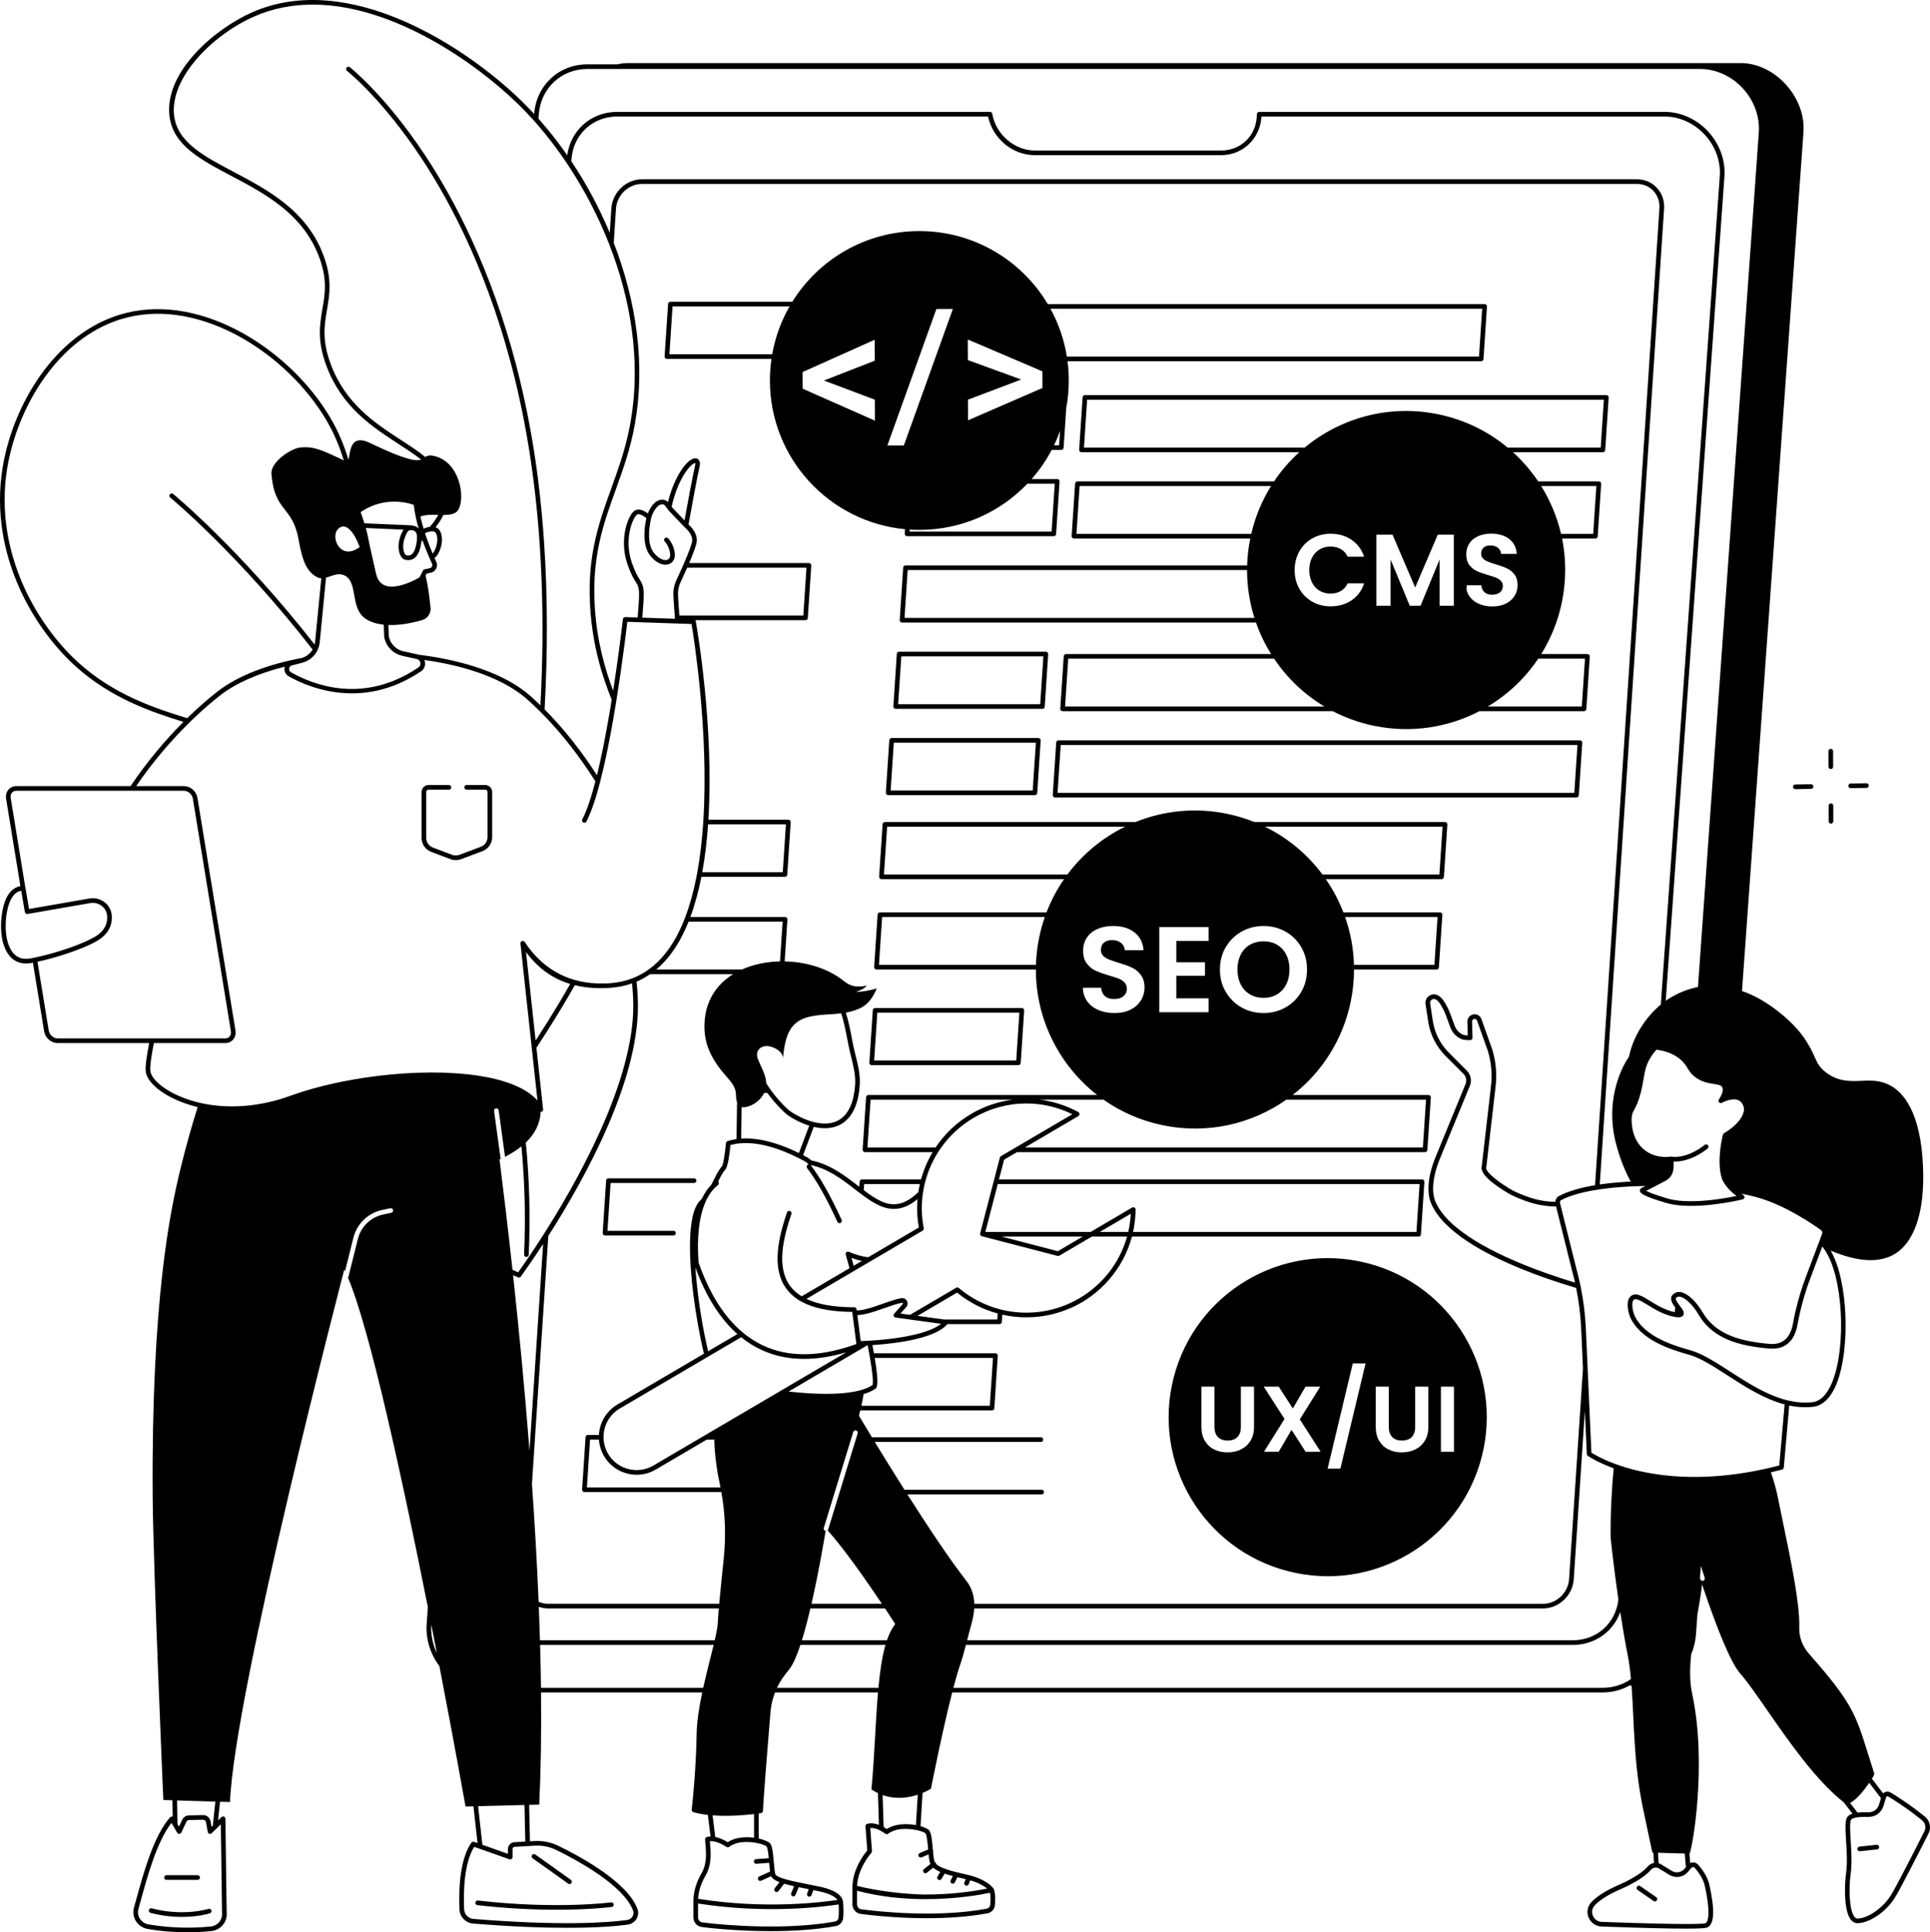
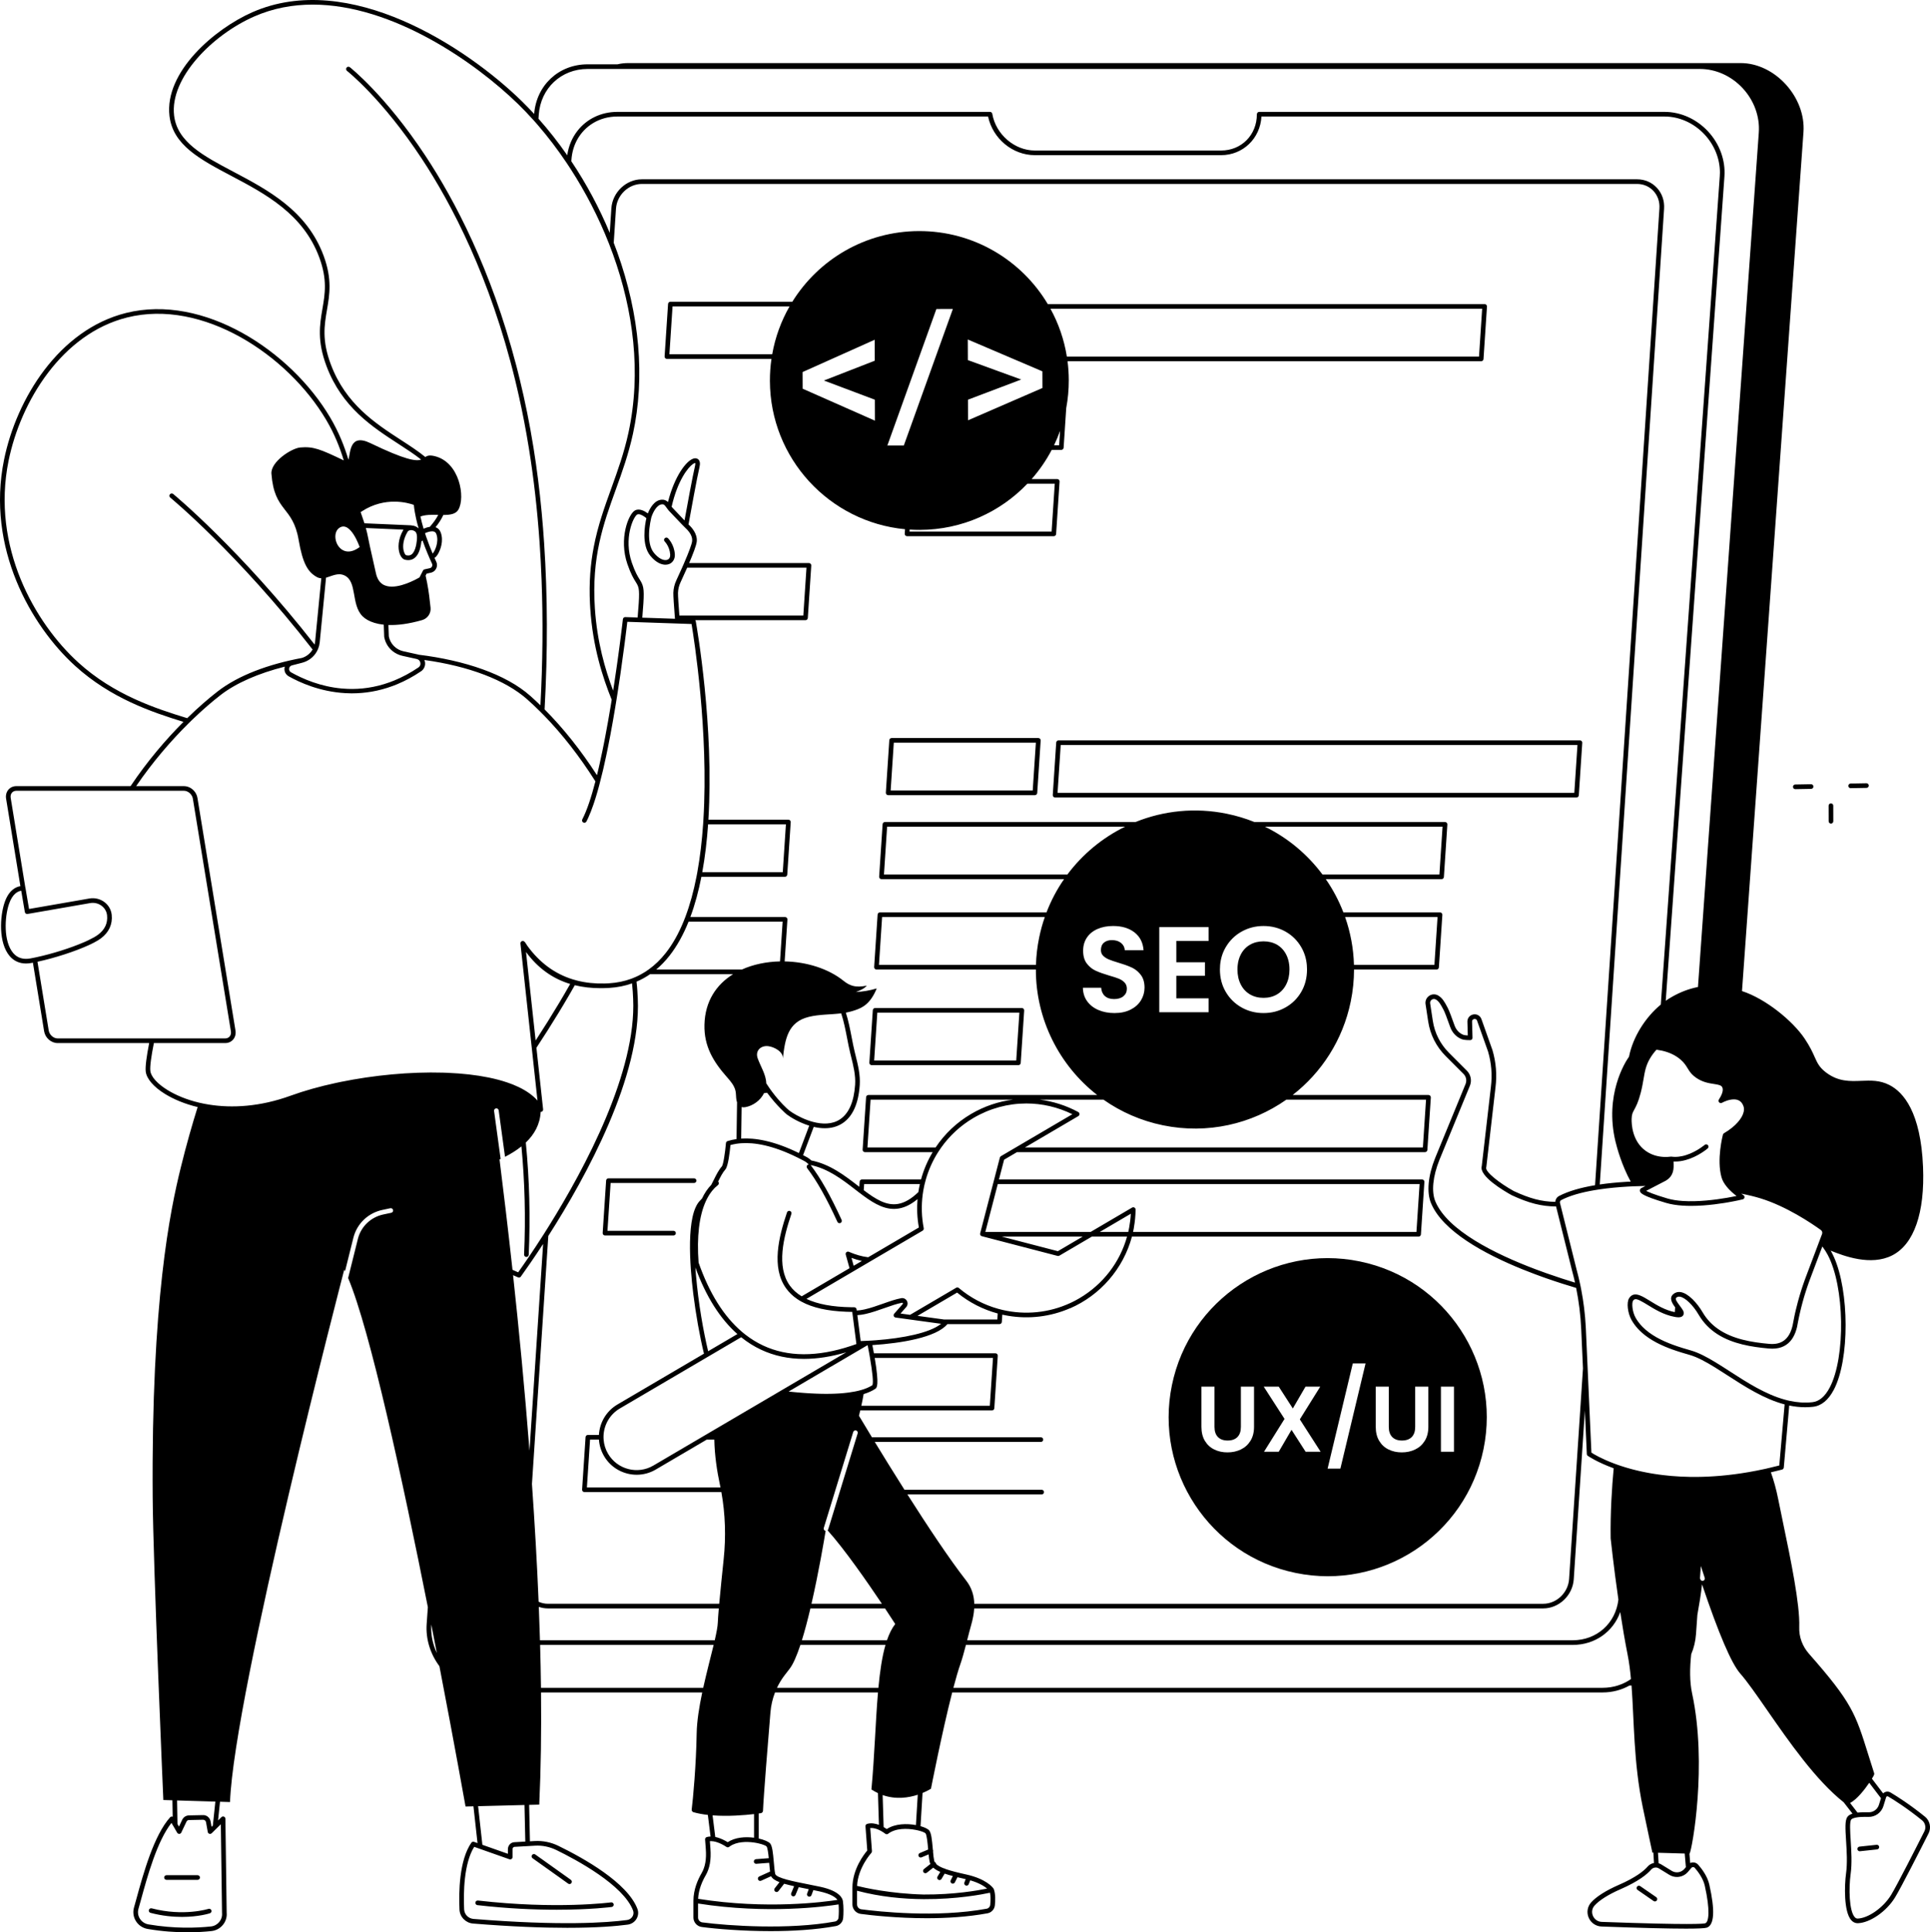
<svg xmlns="http://www.w3.org/2000/svg" id="Layer_2" viewBox="0 0 1827.51 1830">
  <g id="Illustration">
    <g>
      <path d="M1752.38,746.44h.04l14.98-.27c1.22-.02,2.18-1.02,2.16-2.24-.02-1.21-1.13-2.19-2.24-2.16l-14.98.27c-1.22.02-2.18,1.02-2.16,2.24.02,1.2,1,2.16,2.2,2.16Z" />
      <path d="M1697.75,745.21c.02,1.2,1,2.16,2.2,2.16h.04l14.98-.27c1.22-.02,2.18-1.02,2.16-2.24-.02-1.21-1.12-2.21-2.24-2.16l-14.98.27c-1.22.02-2.18,1.02-2.16,2.24Z" />
-       <path d="M1733.6,728.32h0c1.22,0,2.2-.99,2.19-2.21l-.04-14.76c0-1.22-1.03-2.17-2.21-2.19-1.22,0-2.2.99-2.19,2.21l.04,14.76c0,1.21.99,2.19,2.2,2.19Z" />
      <path d="M1733.71,760.82h0c-1.22,0-2.2.99-2.19,2.21l.04,14.76c0,1.21.99,2.19,2.2,2.19h0c1.22,0,2.2-.99,2.19-2.21l-.04-14.76c0-1.21-.99-2.19-2.2-2.19Z" />
      <path d="M856.69,505.47c-.04.61.18,1.2.59,1.65.42.44,1,.69,1.61.69h138.94c1.16,0,2.12-.9,2.19-2.05l3.28-49.71c.04-.61-.17-1.21-.59-1.65-.42-.45-1-.7-1.61-.7h-24.24c7.37-8.39,13.77-17.66,19-27.63h9.08c1.16,0,2.12-.9,2.2-2.06l2.47-37.5c1.61-8.61,2.44-17.49,2.41-26.57-.02-6.04-.41-11.99-1.16-17.83h391.67c1.15,0,2.11-.89,2.19-2.05l3.28-49.71c.04-.61-.18-1.2-.59-1.65-.42-.44-1-.7-1.61-.7h-413.65c-24.76-41.54-70.18-69.3-122.04-69.15-50.64.14-94.99,26.87-119.87,66.94h-115.46c-1.16,0-2.12.9-2.19,2.06l-3.28,49.71c-.04.61.18,1.2.59,1.65.42.44,1,.69,1.61.69h98.98c-.99,6.81-1.49,13.77-1.47,20.86.22,73.43,56.33,133.64,127.95,140.44l-.28,4.27ZM1002.88,421.67h-4.8c2.13-4.42,4.03-8.97,5.7-13.63l-.9,13.63ZM1403.45,292.4l-2.98,45.31h-390.26c-2.59-16.19-7.94-31.46-15.54-45.31h408.78ZM731.2,335.5h-97.34l2.98-45.31h110.77c-7.9,13.81-13.54,29.08-16.41,45.31ZM998.75,458.1l-2.98,45.31h-134.53l.12-1.87c3.16.21,6.35.31,9.57.3,40.08-.11,76.23-16.88,101.89-43.74h25.93ZM954.32,337.71l10.31,4.4,22.43,9.58.04,15.77-10.37,4.5-10.14,4.4-49.98,21.69-.05-19.52,5.73-2.17,11.61-4.4,33.08-12.53-47.56-17.32-2.97-1.08v-3.32s-.06-16.2-.06-16.2l37.93,16.2ZM760.01,368.12l-.05-15.77,68.29-30.59.06,19.85-48.15,18.77,48.25,18.16.06,19.85-68.46-30.27ZM855.82,421.92l-15.6.04,29.8-82.98,5.41-15.06,11.22-31.24,15.61-.05-16.19,45.08-1.58,4.4-10.72,29.85-1.59,4.4-1.03,2.88-5.4,15.05-9.93,27.63Z" />
-       <path d="M990.33,617.2h-138.94c-1.16,0-2.12.9-2.2,2.06l-3.27,49.71c-.04.61.17,1.2.59,1.65.41.44,1,.69,1.6.69h138.94c1.16,0,2.12-.9,2.2-2.05l3.27-49.71c.04-.61-.17-1.21-.58-1.65-.42-.44-1-.7-1.61-.7ZM984.99,666.91h-134.53l2.99-45.31h134.53l-2.99,45.31Z" />
-       <path d="M1025.13,376.22l-3.27,49.71c-.04.61.17,1.21.59,1.65.41.44,1,.7,1.6.7h206.26c-9.01,8.14-17.06,17.41-23.92,27.63h-186.17c-1.16,0-2.12.9-2.2,2.06l-3.28,49.71c-.04.6.18,1.2.59,1.65.42.44,1,.69,1.61.69h166.91c-1.73,8.52-2.69,17.03-2.94,25.44h-323.5c-1.16,0-2.12.9-2.19,2.05l-3.28,49.71c-.04.61.17,1.21.59,1.65.42.45,1,.7,1.61.7h335.14c3.67,10.47,8.48,20.47,14.31,29.84h-194.15c-1.16,0-2.12.9-2.19,2.06l-3.28,49.71c-.04.61.17,1.2.59,1.65.41.44,1,.69,1.6.69h255.85c12.07,6.27,25.19,10.99,39.16,13.86,35.21,7.23,70.08,1.53,99.67-13.86h99.05c1.16,0,2.12-.9,2.19-2.05l3.28-49.71c.04-.61-.17-1.21-.59-1.65-.42-.44-1-.7-1.61-.7h-43.78c9.16-14.72,15.91-31.29,19.6-49.26,4.21-20.48,4.04-40.85.13-60.13h31.55c1.16,0,2.12-.9,2.2-2.05l3.27-49.71c.04-.61-.17-1.21-.58-1.65-.42-.45-1-.7-1.61-.7h-57.46c-6.78-10.11-14.79-19.4-23.86-27.63h85.16c1.15,0,2.11-.9,2.19-2.06l3.28-49.71c.04-.61-.18-1.2-.59-1.65-.42-.44-1-.69-1.61-.69h-493.72c-1.16,0-2.12.9-2.2,2.05ZM856.49,585.17l2.98-45.31h321.36c0,15.61,2.41,30.87,6.98,45.31h-331.32ZM1184.81,505.62h-165.52l2.99-45.31h181.26c-8.48,13.64-14.9,28.85-18.73,45.31ZM1008.52,669.12l2.98-45.31h194.94c12.23,18.23,28.44,33.81,47.68,45.31h-245.6ZM1242.34,551.63c1.7,3.37,4.08,5.98,7.14,7.81,3.05,1.83,6.54,2.75,10.46,2.75,3.67,0,6.9-.82,9.69-2.46,2.8-1.64,4.97-4.07,6.51-7.28h15.53c-2.25,6.88-6.19,12.23-11.81,16.06-5.63,3.82-12.24,5.73-19.82,5.73-6.43,0-12.24-1.46-17.41-4.38-5.18-2.93-9.26-7-12.25-12.2-2.99-5.21-4.49-11.13-4.49-17.75v-.05c0-1.5.08-2.97.24-4.4.53-4.86,1.95-9.31,4.25-13.35,2.94-5.15,6.93-9.18,11.98-12.09.09-.06.18-.11.27-.16,4.24-2.39,8.9-3.81,13.99-4.24,1.12-.1,2.26-.15,3.42-.15s2.37.05,3.52.15c5.25.44,10.02,1.91,14.28,4.4.67.39,1.33.8,1.97,1.24,5.66,3.86,9.61,9.2,11.86,16.01h-15.53c-1.54-3.21-3.71-5.62-6.51-7.23-2.79-1.61-6.02-2.41-9.69-2.41-3.92,0-7.41.91-10.46,2.75-3.06,1.83-5.44,4.42-7.14,7.76-1.12,2.19-1.87,4.63-2.25,7.32-.21,1.4-.31,2.87-.31,4.4v.05c0,4.43.85,8.34,2.56,11.72ZM1376.65,510.02v63.65h-13.51v-43.79l-2.3,5.58-1.81,4.4-13.92,33.81h-10.23l-14-33.81-1.82-4.4-2.31-5.58v43.79h-13.5v-67.33h15.33l1.57,3.68,10.88,25.44,1.89,4.4,7.07,16.54,7.08-16.54,1.88-4.4,10.89-25.44,1.57-3.68h15.24v3.68ZM1511.59,460.31l-2.99,45.31h-30.45c-3.77-16.12-10.17-31.42-18.82-45.31h52.26ZM1456.53,623.81h44.28l-2.98,45.31h-89.1c18.91-11.31,35.32-26.72,47.8-45.31ZM1436.25,524.57h-14.85c-.13-2.31-1.11-4.22-2.94-5.74-1.84-1.51-4.27-2.26-7.29-2.26-2.63,0-4.74.67-6.31,2.02-1.58,1.35-2.37,3.32-2.37,5.89,0,1.8.6,3.29,1.79,4.48s2.66,2.16,4.43,2.89c1.77.74,4.26,1.6,7.48,2.56,4.37,1.29,7.94,2.57,10.7,3.86,2.77,1.29,5.15,3.21,7.14,5.79,1.99,2.57,2.99,5.94,2.99,10.12,0,3.6-.93,6.95-2.79,10.03-1.87,3.09-4.6,5.55-8.2,7.38-3.61,1.83-7.88,2.75-12.83,2.75s-8.92-.8-12.68-2.41c-3.77-1.61-6.74-3.92-8.93-6.94-1.47-2.04-2.46-4.33-2.97-6.86l.26-3.85h13.81c.19,2.76,1.17,4.95,2.94,6.56,1.77,1.61,4.19,2.41,7.28,2.41s5.63-.76,7.43-2.27c1.8-1.51,2.7-3.48,2.7-5.93,0-1.99-.62-3.63-1.84-4.92-1.22-1.28-2.74-2.3-4.58-3.04-1.83-.73-4.35-1.55-7.57-2.46-4.37-1.28-7.92-2.55-10.66-3.81-2.73-1.25-5.08-3.15-7.04-5.69s-2.94-5.93-2.94-10.17c0-3.99,1-7.46,2.99-10.42,1.18-1.76,2.65-3.27,4.4-4.52,1.2-.88,2.53-1.64,3.99-2.28,2.48-1.08,5.2-1.79,8.17-2.12,1.34-.16,2.74-.24,4.18-.24s2.91.08,4.28.24c4.74.53,8.77,2,12.08,4.4.19.13.38.28.57.42,4.34,3.38,6.73,8.09,7.18,14.13ZM1518.7,378.57l-2.99,45.31h-88.15c-18.41-15.29-40.74-26.39-65.81-31.54-46.51-9.55-92.41,3.45-126.35,31.54h-209l2.99-45.31h489.31Z" />
      <path d="M983.22,698.95h-138.94c-1.16,0-2.12.9-2.2,2.05l-3.28,49.71c-.04.61.18,1.21.59,1.65.42.45,1,.7,1.61.7h138.94c1.16,0,2.12-.9,2.2-2.06l3.27-49.71c.04-.6-.17-1.2-.59-1.64-.41-.45-1-.7-1.6-.7ZM977.88,748.66h-134.53l2.99-45.31h134.53l-2.99,45.31Z" />
      <path d="M1494.97,753.21l3.27-49.71c.04-.6-.17-1.2-.58-1.65-.42-.44-1-.69-1.61-.69h-493.72c-1.16,0-2.12.9-2.2,2.05l-3.27,49.71c-.04.61.17,1.21.59,1.65.41.45.99.7,1.6.7h493.72c1.16,0,2.12-.9,2.2-2.06ZM1001.4,750.87l2.99-45.31h489.31l-2.99,45.31h-489.31Z" />
      <path d="M572.86,1170.05h64.89c1.21,0,2.2-.98,2.2-2.2s-.99-2.2-2.2-2.2h-62.54l2.99-45.31h79.02c1.22,0,2.2-.98,2.2-2.2s-.98-2.2-2.2-2.2h-81.08c-1.16,0-2.12.9-2.2,2.06l-3.27,49.71c-.04.6.17,1.2.59,1.65.41.44,1,.69,1.6.69Z" />
      <path d="M826.46,956.7l-3.27,49.71c-.04.61.17,1.21.59,1.65.41.45,1,.7,1.6.7h138.94c1.16,0,2.12-.9,2.2-2.06l3.27-49.71c.04-.6-.17-1.2-.58-1.64-.42-.45-1-.7-1.61-.7h-138.94c-1.16,0-2.12.9-2.2,2.05ZM965.25,959.05l-2.99,45.31h-134.53l2.99-45.31h134.53Z" />
      <path d="M197.4,1807.79c-.23.07-23.42,7.42-53.76-.48-1.18-.3-2.38.4-2.69,1.58-.3,1.17.4,2.38,1.58,2.68,11.12,2.9,21.25,3.85,29.75,3.85,15.69,0,25.84-3.24,26.49-3.45,1.15-.38,1.78-1.62,1.4-2.77-.38-1.16-1.63-1.78-2.77-1.41Z" />
      <path d="M157.64,1780.32h29.5c1.22,0,2.2-.99,2.2-2.2s-.98-2.2-2.2-2.2h-29.5c-1.22,0-2.2.99-2.2,2.2s.98,2.2,2.2,2.2Z" />
      <path d="M450.13,1801.83c-.14,1.21.73,2.3,1.94,2.44,29.05,3.34,54.56,4.36,74.97,4.36,32.36,0,51.86-2.58,52.17-2.62,1.21-.17,2.05-1.28,1.89-2.48-.17-1.2-1.29-2.05-2.48-1.88-.51.07-51.49,6.82-126.05-1.76-1.2-.13-2.3.73-2.44,1.94Z" />
      <path d="M504.29,1759.87l33.7,24.01c.38.28.83.41,1.27.41.69,0,1.36-.32,1.79-.92.71-.99.48-2.36-.51-3.07l-33.7-24.02c-.99-.71-2.36-.47-3.07.52-.7.99-.47,2.36.52,3.07Z" />
-       <path d="M466.03,749.99c0-3.6-2.95-6.54-6.58-6.54h-17.62c-1.21,0-2.2.99-2.2,2.2s.99,2.2,2.2,2.2h17.62c1.21,0,2.19.96,2.19,2.14v42.9c0,4.01-2.55,7.65-6.34,9.07l-20.26,7.59c-2.26.84-4.73.83-6.97-.01l-18.15-6.85c-3.77-1.43-6.31-5.07-6.31-9.07v-43.63c0-1.18.98-2.14,2.18-2.14h19.32c1.21,0,2.2-.98,2.2-2.2s-.99-2.2-2.2-2.2h-19.32c-3.63,0-6.58,2.94-6.58,6.54v43.63c0,5.82,3.68,11.11,9.16,13.18l18.14,6.85c1.63.62,3.34.92,5.05.92s3.4-.3,5.02-.9l20.26-7.59c5.5-2.06,9.19-7.36,9.19-13.19v-42.9Z" />
      <path d="M1822.79,1720.54c-14.21-11.53-26.6-19.36-32.73-23-1.5-.89-3.29-1.04-4.91-.42-.77.3-1.45.75-2.01,1.32l-10.62-13.94c.78-1.27,1.32-2.21,1.56-2.67.47-.93.82-1.72.51-2.65-2.1-6.5-3.91-12.31-5.56-17.59-12.09-38.7-15.34-49.11-56.11-95.38-6.28-7.13-9.56-16.1-9.22-25.25.79-21.42-8.18-64.49-15.39-99.09-1.66-7.98-3.23-15.49-4.55-22.16-1.83-9.23-4.17-17.66-6.91-25.33,3.48-.8,7-1.67,10.58-2.61.9-.24,1.55-1.01,1.64-1.94l5.14-58.73c4.97,1.04,10.03,1.62,15.16,1.62,2.41,0,4.85-.13,7.3-.4,7.95-.88,14.62-6.34,19.81-16.24,15.01-28.58,14.66-93.2.02-125.71-.44-1-.91-1.97-1.39-2.91-.21-.42-.43-.84-.65-1.25-.32-.6-.66-1.2-1.01-1.79,12.59,5.16,38.13,14.74,58.26,4.51,20.66-10.51,31.03-40.3,29.21-83.9-2.16-51.71-18.52-70.67-31.86-77.47-9.13-4.65-17.61-4.31-26.59-3.94-10.64.43-21.65.87-33.18-7.76-6.53-4.88-8.41-9.08-11.02-14.9-1.91-4.28-4.3-9.6-9.38-17.22-11.21-16.77-36.85-37.83-59.39-45.13l58.21-813.52c2.35-32.86-26.83-65.35-59.54-65.35H594.85c-3.54,0-6.94.4-10.19,1.17h-28.26c-27.24,0-48.46,19.74-50.6,46.99-3.94-4.29-7.98-8.44-12.09-12.45C442.29,45.29,330.74-28.8,238.88,11.62c-35.56,15.65-83.4,56.5-78.39,98.34,3.29,27.43,28.9,40.96,58.56,56.63,31.93,16.87,68.12,35.99,83.33,77.34,7.67,20.87,5.37,34.32,2.93,48.57-2.55,14.89-5.18,30.28,3.91,54.38,14.67,38.84,43.13,57.33,68.25,73.64,7.84,5.1,15.11,9.82,21.3,14.73-4.77,1.72-14.77.49-48.15-15.61-20.04-9.66-18.6,9.56-20.7,15.72-3.75-12.48-8.92-25.84-17.31-40.02-37.27-63.01-119.73-117.26-193.22-98.95-63.53,15.82-103.83,81.27-115.58,139.12-16.95,83.44,25.67,157.26,67.33,195.12,33.69,30.63,72.63,43.79,102.58,53.02-16.69,16.72-34.34,37.34-50.09,60.85H15.49c-3.01,0-5.69,1.2-7.54,3.37-1.9,2.24-2.69,5.33-2.18,8.48l13.55,82.9c-3.93.59-10.84,3.41-14.93,15.35-4.48,13.08-6.03,38.32,4.86,50.95,3.96,4.58,9.21,6.94,15.38,6.94,1.59,0,3.24-.16,4.94-.47.53-.1,1.06-.2,1.6-.31l10.62,64.98c1.03,6.25,6.63,11.15,12.76,11.15h86.7c-2.44,12.51-3.81,22.39-3.26,26.97.82,6.85,7.49,14.6,18.32,21.26,8.19,5.04,18.63,9.45,30.84,12.38-5.13,16.41-10.71,35.79-16.05,57.58-9.89,40.28-27.91,125.19-26.53,312.12.48,65.32,10.09,286.57,10.09,286.57l8.59.26.27,15.56c-.19-.08-.4-.13-.61-.15-.7-.08-1.39.2-1.86.72-15.44,17.29-25.29,53.18-31.82,76.93-.84,3.08-1.62,5.94-2.36,8.52-1.23,4.36-.56,9.06,1.87,12.9,2.45,3.9,6.49,6.58,11.06,7.36,13.9,2.38,26.72,3.18,37.72,3.18,8.88,0,16.59-.53,22.7-1.18,8.81-.93,15.27-8.83,14.4-17.42l-1.19-88.95c0-.88-.55-1.67-1.36-2.01-.82-.33-1.75-.15-2.38.47l-3.21,3.15,1.84-17.71,9.47.29c3.92-104.15,108.17-504.2,108.17-504.2.25.48.5.97.75,1.49l8-32.09c3.48-13.19,13.96-23.13,27.37-25.98l7.51-1.6c1.2-.25,2.36.51,2.61,1.7s-.5,2.35-1.69,2.61l-7.51,1.59c-11.78,2.51-20.98,11.23-24.03,22.77l-9.33,37.43c20.81,49.26,51.6,191.42,75.5,311.7l-1.13,15.86c-1.01,14.09,3.35,28.36,12.07,40.06h0c14.65,76.05,24.74,132.89,24.74,132.89l7.48-.19,3.87,34.83-3.33-1.18c-.93-.33-1.97.01-2.54.83-11.51,16.63-11.96,46.81-11.21,63.31.32,6.98,5.85,12.66,12.86,13.23,37.07,3.01,66.37,4.04,89.15,4.04,28.51,0,46.79-1.62,57.27-3.02,3.5-.47,6.54-2.47,8.34-5.48,1.72-2.88,2.03-6.31.87-9.4-9.35-24.79-50.92-48.07-74.87-59.73-6.98-3.41-14.69-4.97-22.29-4.55l-4.62.26-.76-34.49,9.57-.25c1.58-33.67,2.06-69.4,1.68-106.23h152.63c-2.86,13.59-5.05,27.14-5.25,38.63-.52,30.81-3.44,61.99-4.71,72.2-.15,1.17.56,2.27,1.69,2.59,4.24,1.19,8.86,2.02,13.6,2.55l2.55,20.46c-1.2.02-2.4.19-3.56.51-1.01.28-1.67,1.24-1.6,2.28l.67,9.03c.72,9.71-.55,16.98-3.98,22.88-3.53,6.05-7.74,15.5-7.74,26.16v15.83c0,4.54,3.38,8.4,7.87,8.99,13.9,1.84,38.51,3.92,65.25,3.92,20.63,0,42.54-1.24,61.76-4.78,3.67-.68,6.52-3.76,6.91-7.5.43-4.14.47-11.35-.22-15.84,0-.03,0-.05,0-.08v-.02c-.17-2.06-2.13-9.51-21.03-13.67-4.15-.91-8.47-1.76-12.72-2.6-12.43-2.45-29.45-5.8-30.36-9.69-.58-2.44-.94-6.59-1.32-10.98-.83-9.38-1.47-15.26-3.4-17.75-1.31-1.68-5.49-3.57-10.92-4.78v-23.73c.77-.1,1.44-.2,2-.28,1.16-.17,2.02-1.13,2.06-2.29.6-14.41,4.81-66.13,7.05-93.18.54-6.49,2-12.85,4.33-18.86h97.51c-2.39,27.72-3.24,60.17-6.21,91.86,2.05,1.36,4.11,2.51,6.17,3.47l.93,30.05c-3.37-1.27-7.32-1.99-11.14-.92-1.01.28-1.67,1.24-1.6,2.28l1.7,22.94c-2.87,3.36-14.07,17.6-14.07,35.22v15.83c0,4.53,3.38,8.4,7.87,8.99,9.7,1.29,34.12,4.08,62.62,4.08,18.41,0,38.54-1.17,57.48-4.66,3.67-.68,6.52-3.76,6.91-7.5.46-4.45.67-10.65-.92-15.14-.02-.07-.04-.14-.07-.21-.01-.01-.01-.03-.02-.04-.03-.1-.08-.19-.13-.27-.02-.05-.05-.1-.08-.14-.03-.05-.07-.1-.1-.15-.97-1.41-7.16-9.21-25.98-13.35-8.09-1.78-14.72-3.44-19.67-5.23h0c-.09-.09-.19-.17-.3-.23-.35-.21-.73-.31-1.12-.31h-.01c-3.21-1.26-5.62-2.58-7.15-4.07-.03-.43-.18-.84-.46-1.2-.27-.34-.62-.58-.99-.71-.19-.37-.33-.75-.42-1.14-.47-2-.8-5.14-1.12-8.65,0,0,.01,0,0-.02.18-.49.17-1.05-.05-1.57-.03-.07-.06-.14-.11-.21h0c-.01-.18-.02-.35-.04-.52-.82-9.38-1.46-15.26-3.4-17.75-1.08-1.39-4.14-2.93-8.24-4.1l1.91-31.43c4.99-2.06,7.98-4.04,7.98-4.04,0,0,10.32-52.98,20.09-91.16h615.8c9.4,0,18.08-2.35,25.5-6.55h1.97c2.54,33.32,1.84,72.67,10.68,115.45,3.51,16.94,9.07,42.75,9.07,42.77l.92.03.6,9.81c-2.27.39-4.44,1.56-6.08,3.46-3.41,3.95-10.94,10.17-27.38,17.34-11.96,5.21-21.23,11.1-26.1,16.59-3.51,3.96-4.39,9.46-2.3,14.36,2.14,4.99,6.82,8.21,12.22,8.41,36.73,1.34,63.48,2.02,80.04,2.02,11.17-.01,17.71-.31,19.55-.92,7.17-2.39,8-16.12,2.44-40.8-1.7-7.57-6.64-14.39-10.48-18.79-1.23-1.41-3.01-2.22-4.88-2.22h-.04c-.94,0-1.85.21-2.68.6l-.77-8.87h.17c2.5-4.44,16.88-84.36,2.39-151.73-2.44-11.38-2.25-24.04-.85-37.17h0c2.49-5.87,4.04-12.29,4.52-18.94l1.31-18.34s.01-.03.01-.04c1.75-9.91,3.42-19.66,4.4-28.89,15.66,46.54,27.8,74.94,36.11,84.42,6.84,7.8,15.53,20.32,25.58,34.82,20.53,29.6,45.97,66.27,72.45,87.2l8.33,10.76c-2.44.78-4.1,1.9-5.02,3.36-2.13,3.41-1.81,10.33-1.06,22.27.63,9.93,1.34,21.18-.02,30.99-1.52,11-2.3,36.31,4.98,44.34,1.66,1.83,3.72,2.8,5.97,2.8.11,0,.21-.01.31-.01,11.61-.45,27.05-11.18,35.15-24.45,5.86-9.59,24.13-45.56,31.72-60.58,2.72-5.38,1.31-12.03-3.34-15.81ZM1726.06,1181.16c.86,1.16,1.67,2.35,2.43,3.56.67,1.04,1.29,2.1,1.88,3.18.08.13.15.27.22.4,16.1,29.86,17.16,96.84,2,125.73-4.48,8.53-10,13.21-16.41,13.91-7.32.81-14.52.25-21.59-1.28-.72-.15-1.44-.32-2.16-.5-.72-.17-1.44-.36-2.16-.56-18.58-5.06-36.15-16.41-52.24-26.81-4.66-3.01-9.24-5.97-13.69-8.67-8.17-4.96-15.95-9.07-23.17-11.15-5.03-1.45-11.14-3.21-17.47-5.57-10.05-3.73-20.67-8.96-28.4-16.81-1.47-1.49-2.83-3.08-4.06-4.77h0c-.89-1.22-1.71-2.47-2.45-3.78-3.25-5.74-3.84-14-2.48-16.14.64-1.01,1.4-1.52,2.52-1.52.97,0,2.21.39,3.85,1.17,1.18.57,2.58,1.34,4.24,2.32.96.56,2,1.2,3.14,1.9,6.84,4.22,15.25,9.42,25.51,11.34.67.12,1.34.23,2.03.33,3,.42,5.07-.15,6.13-1.71.63-.93,1.11-2.54-.24-4.93-.79-1.39-1.89-2.86-2.97-4.28-3.19-4.22-4.49-6.42-3.24-7.53.97-.87,2.08-1.17,3.51-.94,4.92.79,12.33,7.93,17.63,17,4.7,8.02,10.82,14,17.82,18.5,14.23,9.13,32.06,12.1,48.77,13.57,8.76.77,15.52-1.57,20.23-6.96.99-1.12,1.88-2.38,2.69-3.77,1.59-2.74,2.83-6.01,3.72-9.79,0-.02,0-.04,0-.06.31-1.34.58-2.73.8-4.2.04-.21.08-.42.12-.63.22-1.15.46-2.3.7-3.45.14-.66.27-1.33.42-2,.11-.52.22-1.04.34-1.55.21-.94.43-1.88.65-2.82.28-1.21.58-2.42.88-3.62.38-1.53.78-3.06,1.19-4.58.38-1.45.79-2.9,1.22-4.34.11-.39.23-.77.33-1.16.23-.76.46-1.52.69-2.27.37-1.21.75-2.43,1.14-3.63.37-1.15.75-2.3,1.13-3.45.47-1.37.94-2.73,1.43-4.1.49-1.36.99-2.72,1.5-4.07l8.07-21.43,1.61-4.26.78-2.06.77-2.06h.01l.13-.36c.16.22.33.44.49.66ZM1651.12,1048.44c1.34,5.56-2.96,12.91-10.87,19.4-2.31,1.89-4.92,3.7-7.8,5.38-.5.29-.87.78-1.02,1.34-.25.97-6.1,23.78-1.3,40.53.88,3.07,2.65,5.99,4.77,8.62.4.5.81.99,1.24,1.47h0c.32.37.64.71.96,1.06.87.93,1.77,1.8,2.65,2.6,1.62,1.5,3.21,2.78,4.58,3.83-2.3.48-5.32,1.06-8.84,1.67-11.26,1.93-27.65,4.02-42.11,3.05-5.21-.35-10.16-1.09-14.54-2.38-6.67-1.97-11.31-3.55-14.54-4.78-1.86-.71-3.25-1.3-4.28-1.79-.5-.23-.91-.44-1.26-.63l1.35-.7,4.58-2.38,3.05-1.58,4.2-2.18,4.24-2.21,1.11-.57c7.82-4.7,7.6-11.51,7.42-16.98l-.04-1.23c.54.04,1.07.05,1.6.05.79,0,1.57-.04,2.34-.09.11-.01.22-.01.33-.02.77-.06,1.52-.15,2.27-.25.08-.02.16-.03.24-.04,1.6-.24,3.17-.58,4.69-1,11.58-3.14,20.37-10.58,20.87-11.01.92-.79,1.02-2.18.23-3.1-.39-.46-.94-.72-1.5-.76-.56-.05-1.14.12-1.6.52-.1.08-5.93,5.02-14.05,8.35h-.01c-1.15.47-2.36.92-3.6,1.31h-.03c-.5.16-1,.31-1.52.45-.04.01-.08.02-.12.04-.52.14-1.05.27-1.57.38-.02.01-.03.01-.04.01-1.08.24-2.17.43-3.28.57-.12.02-.24.03-.36.04-.41.05-.82.09-1.24.11-.17.02-.35.03-.53.04-.36.02-.73.03-1.09.03-.2.01-.39.01-.58.01-.37,0-.75-.01-1.12-.03-.18-.01-.36-.01-.53-.03-.52-.03-1.04-.08-1.56-.14-.02-.01-.05-.01-.08-.01-.05,0-.1,0-.15-.02-.11-.01-.22-.02-.32-.02-.13,0-.26.01-.39.04-3.48.44-9.11.65-15.11-1.23-1.41-.44-2.85-1-4.28-1.71-1.42-.69-2.84-1.52-4.23-2.51-12.9-9.19-13.49-25.51-13.37-30.29.11-4.38.97-5.96,2.52-8.82,1.61-2.96,3.81-7.01,6.1-15.9,1.32-5.16,2.07-9.5,2.72-13.33,1.23-7.2,2.2-12.88,6.42-19.82,1.66-2.72,3.59-5.3,5.77-7.66.36.04.71.09,1.06.15,1.49.2,2.94.47,4.35.79,6.96,1.58,12.84,4.43,17.53,8.51,3.42,3,5,5.58,6.52,8.08,1.1,1.8,2.22,3.63,3.96,5.5,1.1,1.17,2.44,2.35,4.16,3.54,6.13,4.23,12.06,5.14,16.83,5.87,4.51.7,6.91,1.15,7.92,3.18,1.5,3.05-.92,7.96-3.22,11.54-.55.85-.45,1.97.25,2.7.7.74,1.82.9,2.69.39,2.06-1.18,7.05-3.34,11.6-3.22,1.83.04,3.58.45,5.05,1.43,2.77,1.86,3.7,4.94,3.91,5.84ZM1529.74,1081.29c1.3,5.37,5.78,22.15,14.39,37.76-.84.04-1.68.08-2.52.12h-.01c-.82.05-1.63.1-2.45.14-8.45.52-16.63,1.32-24.33,2.45l60.9-924.1c.49-7.54-1.96-14.6-6.91-19.89-4.81-5.13-11.42-7.96-18.61-7.96h-942.42c-14.92,0-27.88,12.36-28.88,27.56l-1.53,23.17c-9.92-23.79-22.21-46.67-36.37-67.81l.13-1.77c.49-6.65,2.29-12.79,5.16-18.18,7.29-13.65,21.43-22.43,38.25-22.43h351.06c4.48,20.99,23.22,36.6,44.32,36.6h176.3c20.75,0,37.15-15.86,38.24-36.6h381.7c14.02,0,27.83,6.21,37.91,17.04,9.33,10.02,14.52,22.98,14.52,35.99,0,1.17-.05,2.34-.13,3.5l-55.84,784.5c-14.8,12.24-26.38,30.8-30.05,49.07-.06.3-.19.59-.37.84l-.55.76c-2.35,3.43-22.65,34.77-11.91,79.24ZM510.16,108.58c1.81-25.07,21.26-43.27,46.24-43.27h1053.32c14.92,0,29.62,6.61,40.35,18.14,10.83,11.64,16.42,26.98,15.33,42.08l-57.6,809.21c-8.81,1.72-17.51,5.08-25.93,10.08-1.55.92-3.09,1.92-4.59,2.99l55.57-780.62c1.11-15.38-4.56-30.99-15.56-42.8-10.91-11.72-25.9-18.44-41.13-18.44h-383.84c-1.22,0-2.2,1.09-2.2,2.31,0,19.55-14.57,34.29-33.9,34.29h-176.3c-19.27,0-36.99-15.27-40.34-34.78-.18-1.05-1.1-1.82-2.17-1.82h-352.87c-15.49,0-28.93,6.77-37.6,17.78-5.11,6.48-8.56,14.41-9.82,23.31-8.48-12.22-17.59-23.82-27.23-34.63l.27-3.83ZM379.87,416.83c-24.55-15.94-52.38-34.01-66.53-71.51-8.67-22.97-6.25-37.11-3.69-52.08,2.43-14.19,4.94-28.86-3.14-50.83-15.8-42.93-52.78-62.47-85.41-79.71-28.56-15.09-53.23-28.13-56.24-53.26-4.24-35.47,36.04-76.3,75.79-93.79,17.9-7.88,36.59-11.28,55.45-11.28,75.66,0,154.01,54.7,194.54,94.23,4.95,4.83,9.87,9.97,14.72,15.4.69.76,1.38,1.53,2.05,2.31.69.77,1.37,1.55,2.03,2.34,9.38,10.87,18.47,22.78,27.05,35.57,1.34,2,2.67,4.02,3.98,6.06,13.89,21.53,26.31,45.35,36.22,70.61,1.3,3.3,2.55,6.62,3.75,9.97,19.16,53.06,27.05,111.86,14.63,169.02-4.17,19.17-10.25,36.02-16.12,52.31-6.56,18.17-12.92,35.79-16.79,56.13-3,15.67-4.52,32.97-3.52,53.37.08,1.57.17,3.16.28,4.76,2.42,36.39,11.8,65.23,20.3,86.25-.28,1.81-.58,3.62-.89,5.45-.11.66-.22,1.32-.33,1.98-.75,4.47-1.52,8.97-2.32,13.49-.8,4.52-1.63,9.04-2.49,13.53-.42,2.25-.86,4.49-1.3,6.72-.43,2.23-.88,4.44-1.34,6.64-.9,4.41-1.83,8.74-2.78,12.97-.28,1.26-.57,2.5-.85,3.74-.16.67-.32,1.35-.47,2.02-.27,1.17-.55,2.33-.83,3.47-.12.48-.24.96-.35,1.44-15.26-23.64-31.89-44.52-49.6-62.31,3.03-54.55,2.88-107.49-.42-157.24-.65-9.87-1.42-19.62-2.33-29.23-1.98-21.19-4.57-41.71-7.75-61.44-3.64-22.59-8-43.96-12.89-64.13-.56-2.33-1.13-4.64-1.71-6.93-.57-2.26-1.14-4.51-1.73-6.74-23.86-91.33-58.46-156.89-86.05-198.66-37.86-57.31-71.18-83.56-71.51-83.81-.96-.75-2.34-.58-3.08.38-.75.96-.58,2.34.38,3.09.33.25,33.2,26.18,70.68,82.96,28.63,43.39,64.87,112.64,88.58,210.04.58,2.37,1.15,4.76,1.7,7.17.58,2.43,1.14,4.87,1.68,7.33,3.58,15.95,6.81,32.61,9.61,50,4.6,28.56,7.96,58.28,10.09,88.9.81,11.66,1.44,23.44,1.89,35.35,1.48,38.64,1.11,78.49-1.07,119.08-3.15-3.06-6.33-6.02-9.55-8.88-23.2-20.64-62.44-33.71-105.75-39.03-.29-.1-.58-.18-.89-.25l-13.56-3c-7.06-1.56-12.47-7.1-13.81-14.13l-.38-10.75c8.5.29,19.09-.96,31.96-4.67,5.15-1.48,8.5-6.42,7.94-11.73-.71-6.81-1.66-15.41-3.25-23.55-.47-2.37-.95-4.64-1.44-6.81l.97-1.9,3.81-.83c1.39-.3,2.62-.91,3.55-1.76,2.42-2.21,3.13-5.67,1.77-8.63-.49-1.05-1.05-2.28-1.66-3.67,1.63-.88,3.05-3.13,3.99-4.98,1.23-2.41,5-10.92,1.84-19.24-.89-2.32-2.5-3.97-4.67-4.78-.06-.02-.13-.05-.19-.06,2.98-3.65,5.51-7.49,7.4-11.61,6.27-.01,11.68-.72,14.2-4.98,6.84-11.53,1.29-45.29-22.74-50.8-4.79-1.1-6.84-.27-8.55.9-6.71-5.5-14.57-10.61-22.86-15.99ZM409.66,524.25c-1.87-4.43-4-9.82-6.02-15.67-.41-1.18-.81-2.39-1.21-3.61,1.47-.7,4.22-1.75,6.6-1.78.74-.01,1.44.08,2.05.31.98.36,1.65,1.07,2.09,2.22,2.84,7.47-1.57,16.64-3.51,18.53ZM414.98,487.62c-2.05,4-4.79,7.73-8,11.34-2.35.34-4.52,1.17-5.87,1.78-1.14-3.79-2.17-7.69-3.01-11.57,4.94-1.84,11.05-1.7,16.88-1.55ZM399.03,512.76c.36-.31.71-.63,1.06-.94,3.11,8.77,6.47,16.55,9.02,22.07.56,1.2.27,2.62-.73,3.52-.36.33-.89.58-1.52.72l-4.83,1.06c-.14.03-.28.08-.42.14-.46.2-.84.55-1.07,1.01l-3.31,6.49c-3.09,1.81-19.41,10.95-30.75,8.23-.77-.18-1.51-.42-2.23-.72,0-.01-.03-.01-.04-.02-.79-.33-1.52-.73-2.2-1.2-1.01-.69-1.91-1.52-2.68-2.51-.94-1.18-1.71-2.58-2.33-4.21-.4-1.04-.74-2.17-1.01-3.4-.55-2.48-1.23-5.49-1.96-8.74-1-4.39-2.12-9.35-3.15-14.04-.17-.72-.32-1.44-.48-2.15-.16-.73-.31-1.45-.46-2.15-.57-2.64-1.08-5.09-1.48-7.19-.26-1.35-.55-2.71-.86-4.05-.36-1.55-.75-3.09-1.18-4.62l3.53.15,32.08,1.4c-5.33,9.11-5.39,17.54-3.58,22.71.09.25.18.49.27.72.52,1.29,1.18,2.37,1.91,3.2.82.93,1.75,1.55,2.75,1.81,1.09.28,2.16.42,3.18.42,2.03,0,3.9-.56,5.51-1.67,1.91-1.31,3.44-3.33,4.6-6.07,1.12-2.64,1.9-5.95,2.36-9.97ZM386.01,503.53c.28-.48.99-1.08,2.15-1.35.29-.07.69-.13,1.17-.13.16,0,.34.01.52.03.83.07,1.83.35,2.9,1.04.63.4,2.44,1.57,2.06,7.49-.03.42-.07.87-.12,1.34-.14,1.31-.32,2.54-.53,3.68h0c-.1.55-.21,1.07-.33,1.57-.95,3.97-2.39,6.69-4.25,7.98-1.38.95-3.03,1.15-5.08.61-.07-.02-.26-.13-.51-.39-.34-.37-.81-1.02-1.24-2.13-.25-.62-.46-1.31-.61-2.07-.93-4.31-.32-10.69,3.87-17.67ZM342.73,484.21c22.05-14.35,43.89-7.94,49.12-6.06.43,4.33,1.21,8.78,2.21,13.23.69,3.05,1.48,6.09,2.35,9.08-.39-.4-.82-.74-1.29-1.05-1.62-1.04-3.39-1.63-5.13-1.73h-.03s-.08-.04-.12-.05c-.19-.07-.4-.11-.62-.12l-41.74-1.81-2.39-.1c-.2-.63-.41-1.27-.63-1.9l-2.96-8.67c.41-.28.82-.56,1.23-.82ZM343.19,583.52c.12.12.24.24.36.35,1.16,1.13,2.61,2.22,4.35,3.2,3.75,2.15,8.87,3.85,15.48,4.55l.41,11.37c0,.11.01.21.03.31,1.12,6.15,4.72,11.39,9.78,14.68,1.56,1.02,3.26,1.85,5.07,2.46.77.26,1.56.48,2.37.66l13.56,3s.06.01.09.03c1.72.41,2.97,1.67,3.34,3.4.38,1.73-.25,3.41-1.59,4.42-7.87,5.34-15.64,9.45-23.23,12.54-1.44.59-2.88,1.15-4.31,1.65-14.04,5.07-27.42,6.72-39.69,6.25-1.92-.07-3.81-.19-5.67-.36-20.03-1.82-36.73-9.02-47.97-15.34-1.33-.75-2.01-2.08-1.81-3.57.19-1.49,1.19-2.6,2.66-2.98l8.57-2.21,1.06-.28c2.82-.73,5.39-1.95,7.63-3.57,1.16-.84,2.24-1.79,3.2-2.83.72-.77,1.38-1.59,1.98-2.46.92-1.3,1.69-2.71,2.31-4.2.76-1.83,1.28-3.8,1.53-5.86l6.02-61.67c5.56-1.49,11.32-5,17.49-2.1,12.24,5.75,6.01,27.31,16.98,38.56ZM340.55,518.1c-.17.13-.34.25-.51.37h0c-5.19,3.74-9.68,4.47-13.26,3.43h-.01c-9.48-2.74-12.51-17.88-5.01-22.28,10.43-6.13,18.8,18.48,18.8,18.48ZM74.1,627.37c-40.8-37.08-82.56-109.36-65.98-190.99,11.48-56.49,50.66-120.36,112.33-135.73,71.49-17.81,151.92,35.3,188.38,96.93,8.02,13.56,13.04,26.41,16.7,38.45-22.24-10.64-28.75-13.32-41.15-12.25-8.44.73-28.22,13.64-27.36,24.89,2.82,36.73,20.2,30.1,25.77,62.66,3.92,22.87,8.94,30.49,17.15,35.12,1.42.8,2.86,1.16,4.3,1.21l-5.91,60.58c-.09.74-.23,1.47-.41,2.18-70.57-90.21-133.18-141.99-133.93-142.6-.93-.77-2.32-.63-3.09.31-.77.93-.64,2.32.3,3.09.75.62,63.92,52.86,134.8,143.89-2.2,3.75-5.74,6.63-10.08,7.99-31.81,5.94-60.15,16.46-79.76,31.65-8.7,6.74-18.57,15.28-28.9,25.39-29.83-9.14-69.33-22.02-103.16-52.77ZM32.62,906.93c-.73.16-1.45.3-2.16.43-.57.12-1.13.23-1.69.33-6.8,1.25-12.24-.44-16.19-5.02-9.34-10.83-8.34-34.05-4.03-46.65,3.4-9.95,8.79-12.04,11.48-12.44.03,0,.05-.01.07-.01l3.43,20.2c.1.58.42,1.09.9,1.43.42.3.93.44,1.43.39h0c.07,0,.13-.01.2-.02l1.96-.34,48.52-8.43,2.28-.39,2.32-.4,4.47-.78c3.76-.61,7.66.36,10.68,2.67,2.9,2.21,4.71,5.38,5.09,8.92.79,7.41-2.1,13.62-8.59,18.44-2.17,1.61-5.31,3.38-9.15,5.2-.8.39-1.63.77-2.48,1.16-.76.33-1.54.67-2.34,1.01-12.21,5.23-29.01,10.59-44.05,13.85-.73.16-1.45.31-2.16.45ZM54.55,983.44c-3.9,0-7.75-3.42-8.41-7.46l-10.65-65.15c16.53-3.58,35.26-9.71,48.06-15.5.91-.41,1.79-.82,2.63-1.23.91-.44,1.77-.87,2.6-1.3,2.69-1.39,4.95-2.75,6.65-4.01,7.72-5.74,11.29-13.5,10.33-22.44-.51-4.75-2.92-9-6.79-11.95-3.98-3.03-9.11-4.31-14.08-3.51l-2.9.5-2.34.41-2.29.4-49.86,8.66-3.38-19.89c-.02-.14-.06-.28-.12-.41l-13.88-84.92c-.31-1.9.11-3.65,1.19-4.92,1-1.17,2.48-1.82,4.18-1.82h158.7c3.2,0,6.36,2.29,7.75,5.34.32.67.54,1.38.66,2.11l.41,2.5,23.77,145.35.85,5.2,8.86,54.21,1.26,7.72.88,5.36c.31,1.91-.12,3.65-1.2,4.92-.99,1.18-2.48,1.83-4.18,1.83H54.55ZM203.91,1706.22l-2.37,22.69-1.21,1.19-.93-5.21c-.64-3.63-4.03-6.22-7.59-5.88l-13.43.28c-2.27.21-4.33,1.5-5.5,3.44-.04.06-.07.12-.1.19l-3.3,6.96-1.43-2.45-.39-22.31,36.25,1.1ZM209.1,1727.65l1.14,84c.63,6.37-4.07,12.12-10.48,12.8-13.42,1.42-34.59,2.24-59.22-1.96-3.34-.58-6.29-2.53-8.08-5.38-1.78-2.82-2.26-6.14-1.35-9.35.73-2.59,1.52-5.46,2.37-8.55,6.12-22.3,15.23-55.48,28.88-72.82l1.31,2.25,2.26,3.81h.01v.09l1.83,3.16c.12.2.27.38.44.53.42.38.97.59,1.55.56.82-.03,1.55-.51,1.9-1.25l5.04-10.62c.46-.7,1.23-1.17,1.93-1.24l13.43-.28c1.44-.13,2.76.86,3.01,2.26l1.66,9.32c.14.8.72,1.46,1.49,1.71.78.25,1.63.05,2.22-.53l.39-.38,2.46-2.42,2.47-2.43,3.34-3.28ZM408.39,1538.47h0c1.8,9.21,3.57,18.22,5.28,27.03-4.03-8.49-5.9-17.8-5.28-27.03ZM423.98,1016.02c-1.48-.07-2.98-.12-4.48-.16-31.15-.91-65.66,2.4-97.03,8.81-1.48.3-2.95.61-4.41.93-15.4,3.32-29.94,7.39-42.85,12.08-28.97,10.52-55.58,11.93-77.43,8.42-3.21-.51-6.32-1.13-9.31-1.84-11.83-2.81-21.94-7.07-29.85-11.94-9.54-5.86-15.61-12.61-16.26-18.04-.52-4.33.88-14.05,3.34-26.44h67.55c3.01,0,5.69-1.2,7.54-3.38,1.9-2.23,2.69-5.32,2.18-8.48l-1.18-7.25-2.25-13.73-7.15-43.73-.82-5.01-24.55-150.18-.07-.44c-.23-1.38-.68-2.7-1.32-3.91-2.21-4.26-6.67-7.23-11.44-7.23h-45.28c15.69-23.01,33.16-43.15,49.57-59.39,1.2-1.2,2.39-2.36,3.58-3.5,9.57-9.24,18.69-17.1,26.8-23.38,14.71-11.39,35.86-20.57,60.78-26.88-.11.38-.19.79-.25,1.2-.43,3.28,1.11,6.34,4.02,7.97,10.27,5.79,29.38,14.5,53.26,15.9,1.81.11,3.64.18,5.51.19.36.01.73.01,1.1.01,11.95,0,24.93-1.93,38.46-6.93,1.43-.53,2.87-1.09,4.31-1.69,7.52-3.12,15.19-7.21,22.94-12.47,2.8-2.1,4.08-5.53,3.34-8.94-.12-.54-.28-1.06-.49-1.55,41.87,5.79,76.71,18.91,97.42,37.33,4.1,3.65,8.16,7.47,12.15,11.45,1.32,1.3,2.62,2.62,3.92,3.96,17.31,17.82,33.55,38.66,48.45,62.22-3.86,14.91-8.03,27.59-12.4,35.97-.56,1.08-.14,2.41.93,2.97,1.09.57,2.41.15,2.97-.93.21-.41.43-.83.64-1.27.22-.43.43-.87.64-1.32.14-.3.29-.6.43-.91,1.69-3.7,3.35-7.97,4.97-12.72.22-.63.43-1.27.64-1.92.44-1.3.87-2.64,1.29-4,.27-.89.55-1.79.82-2.69.14-.46.27-.92.41-1.38.27-.92.54-1.85.81-2.79.4-1.42.8-2.86,1.19-4.32.12-.44.24-.88.36-1.33,1.15-4.31,2.27-8.81,3.37-13.45.16-.71.33-1.43.5-2.14.87-3.75,1.71-7.58,2.54-11.47.24-1.11.47-2.23.7-3.35.24-1.11.47-2.24.7-3.37.11-.52.21-1.04.32-1.57.08-.38.15-.76.23-1.15,1.5-7.44,2.92-15.02,4.25-22.58.13-.73.26-1.46.39-2.19.68-3.89,1.35-7.77,1.98-11.62.3-1.79.59-3.56.88-5.33.1-.61.2-1.22.3-1.83.06-.35.11-.69.17-1.04.19-1.2.37-2.39.56-3.57.11-.69.22-1.38.33-2.06.8-5.13,1.56-10.15,2.27-14.98.08-.5.15-1,.22-1.49.09-.57.17-1.13.25-1.69.06-.42.12-.84.18-1.25,1.34-9.24,2.49-17.72,3.44-24.98l.15-1.14c.08-.62.16-1.22.24-1.81.08-.6.16-1.18.23-1.76.03-.26.06-.51.09-.76.05-.35.09-.69.13-1.03s.08-.68.13-1.01c.09-.67.17-1.32.25-1.95.04-.29.07-.58.11-.86.02-.17.04-.34.06-.5.1-.79.19-1.55.28-2.28.08-.59.15-1.16.21-1.72.07-.55.14-1.09.2-1.6.16-1.31.3-2.49.43-3.53.02-.17.04-.35.06-.51.03-.29.06-.57.1-.83,0-.04,0-.08,0-.12.04-.3.07-.58.1-.85.05-.4.09-.77.13-1.1l9.38.32,2.21.07,2.21.08,31.71,1.08,2.22.07,2.21.08,10.9.37c2.26,13.5,16.29,101.98,11.22,185.32-.08,1.47-.18,2.94-.28,4.4-1.07,15.51-2.83,30.78-5.46,45.31-.27,1.47-.55,2.94-.83,4.4-2.66,13.56-6.12,26.4-10.56,38.1-.56,1.49-1.14,2.95-1.74,4.4-4.57,11.12-10.08,21.1-16.7,29.53-4.93,6.27-10.37,11.54-16.31,15.78-2.26,1.62-4.59,3.09-6.99,4.4-1.67.93-3.37,1.78-5.1,2.55-1.38.62-2.77,1.19-4.19,1.72-6.59,2.43-13.63,3.88-21.1,4.35-.6.04-1.2.07-1.79.1-.89.04-1.78.07-2.66.1-9.08.21-17.63-.68-25.61-2.69-1.47-.36-2.92-.77-4.35-1.22-17.08-5.27-31.46-15.86-42.98-31.72-.71-1.04-1.41-2.12-2.09-3.21-.16-.27-.38-.49-.63-.65-.58-.7-1.56-.97-2.43-.66-.96.35-1.55,1.3-1.44,2.31l10.6,97.64.74,6.85,3.27,30.08,1.54,14.14c-4.47-5.06-10.57-9.33-17.99-12.86-1.6-.77-3.27-1.5-4.99-2.19-.47-.19-.95-.38-1.43-.56-1.39-.55-2.82-1.06-4.29-1.55-5.41-1.84-11.28-3.39-17.53-4.67-11.77-2.41-24.88-3.86-38.73-4.44ZM615.78,526.34c2.78,3.4,5.57,5.61,8.2,6.91,2.2,1.1,4.28,1.57,6.12,1.57,1.31,0,2.5-.23,3.52-.64.63-.25,1.21-.56,1.73-.93,2.51-1.76,3.88-4.82,3.64-8.41-.62-9.31-6.24-14.88-6.47-15.11-.43-.43-1-.63-1.56-.62-.57,0-1.13.22-1.55.66-.85.87-.83,2.27.04,3.11.04.05,4.64,4.61,5.15,12.26.16,2.43-.78,4.24-2.59,4.95-.49.19-1.06.31-1.7.33-2.77.1-6.83-1.61-11.12-6.86-3.86-4.73-4.77-11.87-4.59-18.38.01-.35.03-.7.05-1.05,0-.11,0-.22,0-.33.02-.42.05-.84.08-1.25.04-.48.07-.95.12-1.42.02-.22.04-.43.06-.64.4-3.8,1.05-7.05,1.49-8.97.04-.19.08-.37.12-.53,0-.02,0-.03,0-.04.04-.18.08-.34.12-.49.02-.09.04-.16.05-.23.04-.13.07-.24.09-.33.04-.14.07-.23.07-.24.01,0,.01-.02.01-.03,1.3-3.96,4.89-11.75,10.09-12.01,1.72-.11,2.54.84,4.26,3.3,0,.01.02.03.03.04.52.73,1.09,1.54,1.73,2.3.25.3.51.59.79.87l11.74,12.34c1.1,1.16,2.3,2.4,3.58,3.61.13.13.26.25.39.37.41.38.94.9,1.51,1.52,2.13,2.35,4.85,6.25,4.38,10.52-.31,2.83-3.04,10.23-7.59,20.76-.61,1.41-1.25,2.88-1.92,4.4-1.65,3.7-3.48,7.72-5.47,12-1.75,3.74-2.69,7.72-2.81,11.82-.08,2.83.62,12.69,1.3,21.49.08,1.04.16,2.07.24,3.06l-27.85-.94-3.09-.1c.34-3.7.69-8.21,1.04-13.69.92-14.53-.18-17.11-3.5-22.43-1.83-2.92-4.33-6.93-7.46-16.03-7.86-22.79,1.35-43.45,5.09-45.52.38-.21.81-.31,1.29-.31,2.27,0,5.44,2.08,7.41,3.74-1.49,6.51-4.77,25.19,3.72,35.6ZM635.96,479.93c5.61-24.75,15.46-37.23,20.18-40.48,1.19-.82,1.87-.98,2.15-1,.08.29.22,1.12-.2,2.89-2.22,9.41-7.32,37.16-9.92,51.53l-11.24-11.81c-.34-.35-.66-.73-.97-1.13ZM650.68,537.65h112.97l-2.99,45.31h-117.36c-.68-8.78-1.38-18.69-1.31-21.37.1-3.49.9-6.88,2.4-10.08,1.83-3.91,4.07-8.82,6.29-13.86ZM670.49,780.68h73.69l-2.98,45.31h-76.22c2.66-14.58,4.42-29.84,5.51-45.31ZM765.76,963.06c10.02-2.48,20.55-2.1,30.76-3.37,2.52,7.6,4.11,15.85,5.67,23.91.93,4.79,1.8,9.32,2.86,13.62l.79,3.22c2.2,8.82,4.47,17.95,3.86,26.85-1.1,16.12-5.88,27.13-14.2,32.72-7.58,5.09-17.06,4.78-25.73,2.46-.86-.23-1.71-.48-2.55-.74-.88-.28-1.75-.58-2.61-.9-7.51-2.74-13.89-6.58-17.05-8.97-2.65-2-9.25-8.3-16.22-17.57-.49-.66-.99-1.34-1.49-2.03-.48-.66-.95-1.34-1.44-2.03-.95-1.38-1.9-2.81-2.85-4.28h0c-.21-8.31-5.45-16.08-8.13-23.7-2.35-6.68,2.27-11.66,8.75-11.56.43.01.87.04,1.32.09,5.19.63,14.42,5.06,13.76,11.84,2.09-18.83,4.82-34.69,24.5-39.56ZM764.28,1106.3c9.25,12.18,18.08,27.86,28.65,50.84.37.8,1.16,1.28,2,1.28.31,0,.62-.06.91-.2,1.11-.51,1.59-1.82,1.08-2.92-10.7-23.28-19.69-39.21-29.14-51.66-.07-.1-.15-.19-.24-.27,16.61,3.36,30.19,13.85,42.18,23.12,1.21.94,2.41,1.87,3.61,2.78,1.41,1.08,2.81,2.13,4.2,3.15,10.92,8.03,21.67,14.17,33.65,12.08,5.85-1.02,11.67-3.92,17.63-8.87-.75,8.84-.35,17.87,1.27,26.87l-7.19,4.22-7.47,4.39-33.36,19.59c-5.93-.72-12-2.45-18.24-5.16-.78-.34-1.69-.2-2.33.36-.64.57-.9,1.45-.66,2.26,1.21,4.25,2.41,8.56,3.58,12.9l-45.29,26.61c-4.65-2.81-8.39-6.2-11.23-10.15-12.95-18.05-6.01-45.76,1.48-67.89.39-1.15-.23-2.39-1.37-2.78h0c-1.15-.4-2.4.22-2.79,1.37-7.83,23.12-15,52.19-.88,71.87,2.79,3.89,6.27,7.27,10.47,10.12.67.47,1.36.91,2.06,1.33.71.44,1.44.86,2.19,1.27,10.42,5.68,24.46,8.82,42.36,9.49,1.48.06,2.98.09,4.51.11.36.01.71.02,1.07.02l.1.8.29,2.23,1.1,8.54,2.09,16.15.28,2.18.07.55c-1.66.6-3.3,1.17-4.94,1.71h-.01c-32.13,10.71-60.19,10.6-83.47-.35-5.83-2.74-11.37-6.15-16.61-10.21-.62-.48-1.23-.97-1.84-1.47-.6-.49-1.2-.99-1.79-1.5-17-14.57-30.66-36.42-40.76-65.28-1.85-24.47.55-44.35,6.84-58.14h.01c.16-.36.32-.7.48-1.03.14-.3.29-.6.44-.89.25-.51.51-1.01.79-1.5.18-.34.37-.68.57-1.01.26-.47.54-.94.83-1.39.13-.22.27-.43.41-.64.12-.2.25-.4.39-.59.14-.21.28-.42.42-.62.5-.72,1.02-1.41,1.56-2.08.15-.2.31-.39.48-.58.56-.68,1.14-1.33,1.74-1.95l.57-.57s.04-.05.07-.07c.87-.86,1.78-1.66,2.72-2.39.94-.73,1.12-2.06.43-3.02,0-.02-.03-.05-.05-.07-.06-.08-.13-.16-.2-.22,2.23-4.52,4.18-8.43,6.88-11.51,2.64-3.02,4.2-16.94,4.77-23.06,1.73-.49,3.63-.91,5.71-1.24.71-.1,1.45-.2,2.2-.28.71-.08,1.45-.15,2.2-.2,12.22-.89,29.58,1.76,53.17,13.42.66.32,1.32.66,1.98,1,.65.32,1.3.66,1.96,1.01.23.11.47.24.7.36.62.33,1.11.58,1.45.75,1.7.85,3.19,1.94,4.56,3.33.07.07.14.14.22.19-.39.03-.76.17-1.09.42-.97.74-1.16,2.12-.42,3.09ZM874.69,1163.19c-2.11-10.75-2.37-21.56-.97-32.04.17-1.27.36-2.54.58-3.8.25-1.43.53-2.85.84-4.26.12-.56.25-1.12.39-1.68.34-1.48.73-2.95,1.15-4.4,2.61-9.13,6.53-17.86,11.61-25.88.94-1.49,1.93-2.96,2.96-4.4,7.92-11.14,18.21-20.73,30.49-27.94,15.57-9.15,32.82-13.74,50.11-13.74,14.84,0,29.71,3.39,43.57,10.18l-53.64,31.5-7.49,4.4-6.52,3.83c-.5.29-.86.77-1.01,1.34l-5.38,20.71-1.15,4.4-11.77,45.31-.35,1.35c-.3,1.17.4,2.37,1.58,2.68l1.38.36,70.38,18.32c.56.14,1.16.06,1.67-.24l30.79-18.08h33.3c-6.79,24.32-22.68,45.22-45.19,58.44-1.27.74-2.55,1.46-3.84,2.14-.76.4-1.52.79-2.29,1.18-.76.37-1.52.74-2.29,1.09-20.34,9.46-42.99,11.56-64.22,6.63-1.45-.34-2.9-.71-4.34-1.12-13.38-3.74-26.07-10.33-37.12-19.68-.71-.6-1.73-.69-2.53-.22l-2.46,1.45-41.21,24.2-9-1.24,5.38-6.13c1.46-1.65,1.7-3.97.61-5.9-1.08-1.91-3.15-2.89-5.29-2.51-5.2.93-11.09,3.01-17.33,5.22-5.83,2.06-11.76,4.15-17.32,5.39-.73.16-1.46.31-2.17.43-.73.15-1.46.26-2.17.35-1.08.16-2.14.26-3.18.3l-.15-1.18c-.06-.44-.25-.83-.54-1.15-.39-.47-.99-.76-1.65-.76-.91,0-1.82-.01-2.71-.02-17.79-.25-32.02-2.89-42.56-7.91l41.95-24.64,1.97-1.15.9-.53,1.06-.63,5.57-3.27,7.8-4.58,3.44-2.02,3.76-2.21,34.02-19.97,7.19-4.22.29-.17,2.05-1.21c.81-.47,1.22-1.4,1.05-2.32ZM885.9,1086.73h-64.53l2.98-45.31h134.95c-13.78,1.7-27.3,6.24-39.79,13.57-13.76,8.08-25.12,19.02-33.61,31.74ZM1042.69,935.44c.23,3.31,1.4,5.93,3.52,7.85,2.11,1.92,5.02,2.88,8.71,2.88s6.72-.9,8.88-2.71c2.15-1.81,3.23-4.17,3.23-7.09,0-2.39-.74-4.35-2.19-5.89-1.47-1.53-3.29-2.74-5.48-3.63-2.19-.88-5.21-1.86-9.06-2.94-5.23-1.54-9.47-3.06-12.74-4.56-.74-.34-1.46-.72-2.16-1.15-1.93-1.16-3.67-2.62-5.22-4.4-.36-.4-.71-.82-1.04-1.25-2.35-3.04-3.52-7.09-3.52-12.17,0-4.77,1.19-8.92,3.58-12.46,2.38-3.53,5.72-6.24,10.03-8.13,4.31-1.88,9.23-2.82,14.76-2.82,8.31,0,15.05,2.02,20.25,6.05,5.19,4.04,8.05,9.67,8.59,16.9h-17.76c-.16-2.77-1.33-5.06-3.52-6.86-2.19-1.81-5.1-2.71-8.71-2.71-3.15,0-5.67.8-7.55,2.42-1.89,1.61-2.83,3.96-2.83,7.03,0,2.16.71,3.95,2.13,5.37,1.43,1.42,3.19,2.57,5.31,3.46,2.11.88,5.09,1.9,8.94,3.05,2.4.71,4.6,1.41,6.59,2.12,2.35.83,4.42,1.67,6.21,2.5,1.16.54,2.26,1.17,3.3,1.9,1.94,1.34,3.68,3.02,5.23,5.02,2.39,3.07,3.58,7.11,3.58,12.11,0,4.31-1.12,8.3-3.34,11.99-2.24,3.69-5.5,6.63-9.81,8.83-4.31,2.19-9.42,3.28-15.34,3.28-5.61,0-10.67-.96-15.16-2.88-4.5-1.92-8.06-4.69-10.67-8.3-2.62-3.62-3.96-7.89-4.04-12.81h17.3ZM1010.71,828.2h-173.69l2.98-45.31h225.38c-21.43,10.48-40.25,25.98-54.67,45.31ZM1044.86,1041.42c16.42,11.56,35.43,20,56.35,24.3,42.31,8.69,84.11-1.29,116.87-24.3h132.22l-2.98,45.31h-376.85l50.63-29.73c.68-.41,1.1-1.15,1.08-1.94,0-.47-.16-.91-.43-1.27-.19-.26-.43-.47-.72-.63-11.63-6.26-24.02-10.17-36.58-11.74h60.41ZM1140.96,911.34v12.8h-27.11v21.34h30.57v13.15h-46.71v-80.62h46.71v13.14h-30.57v20.19h27.11ZM1217.25,882.27c6.27,3.54,11.23,8.44,14.88,14.71,2.96,5.09,4.73,10.7,5.29,16.82.13,1.42.19,2.87.19,4.34v.06c-.01,7.9-1.84,14.98-5.48,21.22-3.65,6.27-8.63,11.17-14.94,14.71-6.3,3.54-13.22,5.3-20.76,5.3s-14.45-1.76-20.76-5.3c-6.3-3.54-11.3-8.44-14.99-14.71-3.68-6.24-5.53-13.32-5.54-21.22v-.06c0-1.47.06-2.92.19-4.34.57-6.12,2.35-11.73,5.35-16.82,3.69-6.27,8.69-11.17,14.99-14.71,6.31-3.53,13.23-5.3,20.76-5.3s14.55,1.77,20.82,5.3ZM1197.68,782.89h168.27l-2.98,45.31h-110.72c-14.11-18.94-32.68-34.63-54.57-45.31ZM1073.64,1162.73c1.02-5.59,1.57-11.32,1.66-17.15,0-.8-.41-1.54-1.09-1.94-.69-.4-1.54-.4-2.23.01l-39.28,23.07h-99.69l11.77-45.31h399.42l-2.98,45.31h-268.31c.29-1.32.56-2.65.8-3.99h-.07ZM1070.77,1149.47c-.24,4.46-.77,8.86-1.58,13.18-.13.73-.28,1.46-.43,2.19-.14.63-.27,1.26-.42,1.88h-26.95l29.38-17.25ZM1025.22,1171.11l-23.55,13.83-53.15-13.83h76.7ZM828.27,1286.04h111.98l-2.99,45.31h-121.68c.91-4.12,1.63-7.8,2.18-11.07,4.21-1.28,7.92-2.91,10.99-4.94,1.47-.98,4.02-2.66-.48-29.3ZM826.1,1311.82c-2.19,1.41-4.74,2.62-7.6,3.62-.54.19-1.09.38-1.65.55-.13.04-.27.08-.41.12-.43.14-.87.27-1.32.4-.02,0-.04,0-.06.02-3.49.98-7.36,1.73-11.5,2.27-1.44.2-2.91.37-4.41.51h-.03s-.09.01-.14.01c-.83.08-1.68.15-2.53.22-.17.01-.35.02-.52.03-.92.07-1.84.13-2.78.18h-.01c-.93.05-1.88.09-2.83.13-.24.01-.48.02-.73.02-.72.03-1.44.05-2.17.07-.27,0-.54.01-.81.01-.94.02-1.88.03-2.83.04h-.34c-.85,0-1.71,0-2.58,0-.3,0-.6-.01-.91-.01-.73-.01-1.47-.02-2.2-.03-.27-.01-.54-.01-.8-.02-.99-.02-1.97-.05-2.96-.09-.16,0-.32-.01-.48-.01-.86-.04-1.72-.07-2.59-.11-.27-.01-.54-.02-.8-.04-.88-.04-1.77-.08-2.65-.13-.14-.01-.27-.02-.41-.02-1.06-.06-2.12-.13-3.18-.2-.13-.01-.25-.02-.38-.03-.94-.06-1.88-.13-2.82-.2-.19-.01-.38-.03-.57-.04-2.13-.16-4.27-.35-6.41-.54-.14-.02-.28-.03-.43-.04-.91-.09-1.83-.18-2.75-.27-.2-.02-.41-.04-.62-.06-1.05-.11-2.09-.22-3.13-.33l40.31-23.72h0s.07-.01.07-.01l14.17-8.32,7.06-4.15,12.74-7.48c.17-.01.33-.02.5-.02.51,2.6.98,5.1,1.42,7.5.27,1.51.53,2.98.77,4.4,2.39,13.83,3.36,23.42,2.29,25.78ZM835.07,1518.85h-66.69c6.89-30.01,12.06-60.74,13.41-69.02-.1,0-.19-.03-.29-.06-1.16-.36-1.82-1.59-1.46-2.75l12.18-39.7,5.62-18.31,7.19-23.43,1.35-4.4,1.53-4.99c.36-1.16,1.6-1.82,2.75-1.46,1.16.36,1.82,1.59,1.46,2.75l-1.14,3.7-1.35,4.4-13.05,42.51v.03l-2.2,7.17-10.13,33.02c-.12.4-.34.73-.63.98,16.01,17.79,37.85,49.28,51.45,69.56ZM839.85,1553.42h-80.55c2.83-9.12,5.55-19.53,8.06-30.17h70.65c5.92,8.91,9.68,14.77,9.68,14.77-3.16,4.03-5.73,9.23-7.84,15.4ZM869.02,1699.72l-1.74,28.74c-8.61-1.61-19.74-1.42-27.6,3.74-.74-.52-1.76-1.19-2.97-1.87l-.94-30.31c12.64,4.44,24.69,2.51,33.25-.3ZM824.55,1269.6c-.53.03-1.05.06-1.57.09-.74.04-1.48.08-2.22.11-.33.02-.66.04-.98.05-1.61.08-3.21.14-4.8.19l-2.07-16.04-.56-4.39-.53-4.1c1.18-.06,2.38-.19,3.6-.37.72-.1,1.44-.22,2.17-.36.72-.13,1.45-.28,2.17-.44,5.8-1.3,11.85-3.44,17.79-5.54,6.07-2.14,11.8-4.16,16.64-5.03.3-.05.53.06.69.34.09.17.21.5-.08.84l-8.09,9.2c-.53.61-.69,1.46-.41,2.22s.96,1.3,1.76,1.41l7.54,1.03,3.51.49h0l2.27.31,1.25.17,28.5,3.91c-.13.11-.26.21-.4.31-10.79,8.38-35.62,13.34-61.28,15.27-1.42.11-2.84.2-4.26.29-.22.02-.44.03-.65.04ZM868.77,1246.18l37.51-22.03c11.51,9.43,24.65,16.06,38.46,19.8l-.37,5.66h-50.61l-24.99-3.43ZM806.28,1191.28c3.32,1.24,6.59,2.21,9.82,2.92l-7.76,4.56c-.68-2.52-1.37-5.02-2.06-7.48ZM817.87,1127.18l.38-5.77h52.77c-.58,2.51-1.06,5.04-1.44,7.59-6.65,6.41-13,10.1-19.15,11.17-11.12,1.94-21.32-4.49-32.56-12.99ZM698.24,1263.42l-27.71,16.27c-4.49-18.75-9.2-45.09-11.53-72.17-.21-2.45-.39-4.84-.55-7.18,10.01,27.45,23.34,48.55,39.79,63.08ZM756.48,1092.01c-23.93-11.75-41.84-14.53-54.66-13.69l.43-29.9c.49.15,1.01.24,1.56.27.55.03,1.13-.01,1.75-.11,7.4-1.27,14.49-6.37,17.9-13.3l2.93-.37c9.35,12.7,18.32,20.31,18.52,20.46,4.06,3.06,12.08,7.83,21.34,10.7l-9.77,25.94ZM738.59,910.5c-12.67.27-25.19,2.78-36.12,7.7h-81.11c4.48-3.75,8.67-8.11,12.56-13.06,7.23-9.21,13.19-20.11,18.07-32.25h89.07l-2.47,37.61ZM473,1098.05c.35-.15.7-.31,1.05-.47l-6.21-45.41c-.17-1.2.68-2.31,1.88-2.47,1.19-.17,2.31.67,2.48,1.88l6.01,43.98c5.62-2.86,10.9-6.13,15.54-9.87,3.11,33.12,4.1,67.29,2.5,102.41-.05,1.22.89,2.25,2.1,2.3h.1c1.17,0,2.14-.92,2.2-2.1,1.61-35.33.69-70.79-2.75-106.24,8.09-7.75,13.48-17.29,14.04-29.03.04,0,.09,0,.14,0,.21,0,.41-.03.62-.09,1.02-.29,1.69-1.29,1.57-2.35l-6.33-58.29c7.32-11.12,14.23-22.01,20.73-32.69,1.69-2.75,3.33-5.48,4.95-8.2,3.7-6.2,7.25-12.31,10.66-18.35,7.58,1.87,15.74,2.8,24.5,2.8.94,0,1.89-.01,2.84-.04,1.1-.02,2.21-.06,3.32-.11.7-.03,1.4-.07,2.1-.11,7.56-.47,14.72-1.9,21.43-4.28.62,5.38.85,10.32,1.05,14.59,3.21,68.88-45.18,159.66-79.71,215.12-1.68,2.69-3.32,5.3-4.92,7.82-10.51,16.51-19.29,29.16-24.25,36.12-1.8-.79-3.59-1.59-5.36-2.39-4.24-38.93-8.48-74.35-12.28-104.54ZM496.64,1709.44l.77,34.63-10.51.6c-3.35.2-5.98,3.13-5.98,6.68v4.3l-24.15-8.52-4.05-36.57,43.92-1.12ZM507.19,985.43l-9.11-83.85c11.11,15.13,24.96,25.18,41.82,30.3-1.84,3.25-3.72,6.52-5.64,9.81-1.62,2.78-3.27,5.58-4.96,8.39-6.88,11.52-14.25,23.3-22.11,35.35ZM501.9,1748.23l4.77-.27c6.85-.4,13.8,1.03,20.11,4.1,18.81,9.17,63.54,33.1,72.68,57.33.69,1.83.5,3.87-.53,5.59-1.11,1.86-2.98,3.09-5.14,3.37-18.68,2.51-62.42,5.7-145.49-1.03-4.8-.39-8.59-4.28-8.81-9.05-.71-15.49-.37-43.35,9.52-59.21l3.7,1.31,2.3.81,2.3.81,25.07,8.84c.68.24,1.42.14,2.01-.27.58-.42.93-1.09.93-1.8v-7.41c0-1.22.8-2.22,1.83-2.28l10.35-.59,2.2-.12,2.2-.13ZM485.83,1207.66c1.55.7,3.11,1.38,4.68,2.07.28.12.58.18.88.18.69,0,1.36-.33,1.79-.92,5.17-7.21,12.56-17.81,21.1-30.9l-12.9,195.77c-4.55-58.7-10.04-115.35-15.55-166.2ZM503.71,1405.4l15.48-234.9c36.23-56.68,88.14-151.49,84.72-224.78-.22-4.66-.47-10.1-1.2-16.04,4.51-1.91,8.8-4.27,12.87-7.08h78.6c-15.71,9.72-26.6,25.48-27.14,47.85-.49,20.47,8.4,35.07,21.45,49.79,3.44,3.88,6.97,8.04,8.01,13.16.54,2.66.36,5.43.79,8.11.13.84.34,1.64.62,2.38h0v.02l-.5,34.86c-3.2.45-6.02,1.12-8.49,1.91-.85.27-1.45,1.02-1.52,1.91-.81,9.37-2.55,20.45-3.85,22.02-3.1,3.55-5.27,7.95-7.58,12.6-.78,1.58-1.59,3.22-2.48,4.89-3.43,3.51-6.36,7.85-8.77,12.97h-.01c-.57.65-1.17,1.29-1.8,1.92-13.44,13.47-9.82,61.09-6.46,88.27,2.37,19.21,6.13,40.31,10.13,56.75l-81.88,48.09c-10.71,6.29-16.94,17.32-17.58,28.87h-10.46c-1.16,0-2.12.9-2.19,2.05l-3.28,49.71c-.04.61.18,1.21.59,1.65.42.45,1,.7,1.61.7h129.67c3.76,20.95,4.41,42.35,2.18,63.54-1.53,14.58-3.13,30.17-4.22,42.23h-162.14c-3.14,0-6.14-.67-8.86-1.9-1.53-37.13-3.71-74.61-6.31-111.55ZM567.14,1363.37c.36,5.35,1.94,10.71,4.84,15.65,6.65,11.33,18.61,17.64,30.88,17.64,6.15,0,12.37-1.58,18.04-4.91l48.32-28.38h7.16c.31,15.38,2.62,30.17,5.22,42.25.22,1.02.43,2.04.63,3.06h-126.49l2.98-45.31h8.42ZM714,1718.03v22.39c-8.17-1.09-17.89-.45-24.94,4.23-2.18-1.36-6.76-3.92-11.77-4.94l-2.56-20.46c14.77,1.13,30.1-.15,39.27-1.22ZM510.21,1521.78c2.73.96,5.65,1.47,8.67,1.47h161.75c-.5,5.8-.84,10.47-.94,13.37-.14,3.83-1.26,9.66-2.91,16.8h-165.48c-.3-10.5-.67-21.06-1.09-31.64ZM665.87,1598.45h-153.62c-.17-13.42-.44-26.97-.82-40.63h164.31c-2.81,11.66-6.65,26.04-9.87,40.63ZM794.08,1803.76c.33,3.98.25,9.18-.08,12.39-.19,1.8-1.56,3.29-3.33,3.62-43.57,8.04-101.24,4.06-125.64.83-2.3-.3-4.04-2.29-4.04-4.63v-13.25c65.89,10.35,121.27,2.73,133.07.85.01.06.01.12.02.19ZM725.84,1748.67c.97,1.25,1.63,6.35,2.1,11.13l-12.11.93c-1.21.1-2.11,1.16-2.02,2.37.09,1.15,1.05,2.03,2.19,2.03.06,0,.11,0,.17-.01l12.17-.94c.26,3.01.52,5.9.84,8.29l-10.26,4.65c-1.1.51-1.59,1.81-1.09,2.92.36.81,1.16,1.29,2,1.29.31,0,.61-.06.91-.2l9.42-4.27c1.11,2.29,3.82,4.08,7.94,5.65l-4.5,5.77c-.75.96-.58,2.34.38,3.09.4.31.88.46,1.35.46.66,0,1.31-.29,1.74-.84l5.46-7c2.74.8,5.88,1.56,9.4,2.34l-2.73,6.58c-.47,1.13.07,2.41,1.19,2.88.27.11.56.17.84.17.86,0,1.68-.51,2.03-1.36l3.05-7.34c2.29.47,4.7.95,7.24,1.45.75.15,1.49.29,2.24.44l-1.53,4.13c-.43,1.14.15,2.41,1.29,2.83.26.1.51.14.77.14.89,0,1.73-.55,2.06-1.43l1.78-4.8h.01c2.03.41,4.03.83,6,1.27,11.35,2.5,15.39,5.97,16.82,8-12.28,1.93-66.96,9.3-131.95-1.02.45-8.92,4.04-16.86,7.09-22.08,3.9-6.7,5.36-14.78,4.57-25.41l-.52-7.08c.38-.04.77-.05,1.17-.05.74,0,1.49.07,2.24.19h0c.76.12,1.52.3,2.27.5,3.83,1.07,7.36,3.1,9,4.14.6.37.95.62.97.63.79.56,1.85.54,2.62-.05.28-.22.56-.42.85-.62,6.29-4.29,15.39-4.52,22.69-3.47.76.11,1.49.23,2.2.36.77.15,1.5.3,2.2.47,3.95.91,6.8,2.1,7.44,2.87ZM733.2,1320.7l-56.75,33.32-8.43,4.95-7.49,4.4-41.85,24.58c-14.91,8.75-34.16,3.75-42.91-11.16-2.49-4.23-3.86-8.82-4.21-13.42-.12-1.47-.13-2.94-.04-4.4.65-10.05,6.1-19.61,15.41-25.08l80.77-47.43,1.98-1.17,1.95-1.14,30.18-17.73c5.89,4.75,12.16,8.69,18.81,11.81,12.37,5.81,25.97,8.72,40.73,8.71,12.53,0,25.89-2.09,40.02-6.28l-23.35,13.71-38.52,22.62-3.15,1.85-3.15,1.86ZM831.75,1598.45h-96.02c1.84-3.93,4.08-7.68,6.69-11.2,1.5-2.01,3.16-4.17,4.98-6.45,3.53-4.41,7.08-12.66,10.49-22.98h80.57c-3.24,11.23-5.26,25.11-6.71,40.63ZM937.43,1792.54c.61,2.89.69,6.87.2,11.5-.19,1.8-1.56,3.29-3.33,3.62-47.61,8.78-102.91,2.64-118.72.55-2.31-.3-4.05-2.3-4.05-4.63v-12.95c21.96,5.84,43.86,7.85,63.17,7.97.07,0,.14.01.21,0,31.1.17,55.45-4.56,62.51-6.09,0,0,0,.02,0,.03ZM876.38,1736.28c1.28,1.63,2,9.82,2.49,15.31l-7.91,3.35c-1.12.47-1.64,1.77-1.17,2.88.36.84,1.17,1.35,2.03,1.35.29,0,.58-.06.86-.18l6.6-2.79c.28,2.8.59,5.29,1.02,7.11.16.69.39,1.34.69,1.97l-6.12,4.83c-.95.76-1.11,2.14-.36,3.09.43.55,1.08.84,1.73.84.48,0,.96-.15,1.36-.47l6.08-4.8c1.65,1.5,3.87,2.82,6.66,4.03l-2.6,4.4c-.62,1.04-.28,2.39.77,3.01.35.21.74.31,1.12.31.75,0,1.48-.38,1.89-1.08l2.99-5.03c2.3.8,4.87,1.57,7.73,2.32h0l-2,4c-.54,1.08-.1,2.4.98,2.95.32.15.65.23.98.23.81,0,1.59-.45,1.97-1.22l2.43-4.85c2.24.55,4.62,1.09,7.15,1.65.23.05.45.1.67.16l-1.24,3.17c-.44,1.13.12,2.41,1.25,2.85.27.1.54.15.8.15.88,0,1.71-.53,2.05-1.4l1.43-3.67c8.51,2.48,13.4,5.67,15.97,7.84-8.64,1.78-31.45,5.81-60,5.62h-.07c-31.57-.8-56.55-6.53-63.05-8.16.79-17.25,13.38-31.13,13.51-31.27.41-.45.62-1.05.58-1.66l-1.62-21.89c2.86-.26,5.85.67,8.35,1.82.81.38,1.56.78,2.24,1.17h0c.89.51,1.65,1,2.24,1.4.85.59,1.36.99,1.38,1.01.8.65,1.93.66,2.74.03,7-5.42,18.08-5.19,26-3.67.76.14,1.49.3,2.18.47.76.18,1.49.37,2.16.57,2.68.78,4.54,1.64,5.04,2.25ZM859.23,1415.29h127.13c1.22,0,2.2-.99,2.2-2.2s-.98-2.2-2.2-2.2h-129.92c-10.7-16.91-20.56-32.89-28.13-45.31h157.3c1.22,0,2.2-.99,2.2-2.2s-.98-2.2-2.2-2.2h-159.98c-7.59-12.49-12.29-20.4-12.29-20.4.44-1.74.85-3.42,1.23-5.03h124.75c1.16,0,2.12-.9,2.2-2.06l3.27-49.71c.04-.6-.17-1.2-.59-1.64-.41-.45-1-.7-1.6-.7h-115.1c-.43-2.41-.91-4.99-1.45-7.77,27.46-1.78,60.47-7.23,71.06-19.87h49.32c1.16,0,2.12-.89,2.2-2.05l.46-6.92c.94.21,1.88.41,2.82.59.94.19,1.88.36,2.83.52,19.51,3.26,39.89.94,58.52-7.19v.1c28.55-12.42,50.39-37.39,58.58-67.94h271.44c1.15,0,2.11-.89,2.19-2.06l3.28-49.7c.04-.62-.18-1.2-.59-1.65-.42-.44-1-.69-1.61-.69h-400.63l4.87-18.72,12.19-7.16h386.4c1.15,0,2.11-.9,2.19-2.06l3.28-49.71c.04-.61-.18-1.2-.59-1.65-.42-.44-1-.69-1.61-.69h-128.63c27.32-21.24,47.49-51.97,55-88.53,2.09-10.17,3.1-20.3,3.11-30.29h78.16c1.15,0,2.11-.9,2.19-2.06l3.28-49.71c.04-.61-.18-1.2-.59-1.65-.42-.44-1-.69-1.61-.69h-91.5c-4.3-11.14-9.9-21.71-16.66-31.49h109.63c1.15,0,2.11-.9,2.19-2.06l3.28-49.71c.04-.61-.18-1.2-.59-1.65-.42-.44-1-.69-1.61-.69h-180.52c-8.27-3.32-16.95-5.95-25.99-7.81-30.13-6.19-60.01-2.91-86.55,7.81h-237.3c-1.15,0-2.11.9-2.19,2.05l-3.28,49.71c-.04.61.18,1.21.59,1.65.42.44,1,.7,1.61.7h172.89c-6.69,9.66-12.3,20.2-16.62,31.49h-157.73c-1.16,0-2.12.9-2.2,2.05l-3.28,49.71c-.04.61.19,1.21.59,1.65.43.44,1,.7,1.62.7h150.93c-.05,46.98,22.01,90.71,58.06,118.82h-216.64c-1.15,0-2.11.9-2.19,2.05l-3.28,49.71c-.04.61.18,1.21.59,1.65.42.44,1,.7,1.61.7h64.11c-4.83,8.08-8.54,16.79-11.02,25.88h-55.92c-1.15,0-2.11.9-2.19,2.04l-.32,4.92c-.42-.31-.85-.64-1.27-.97-12.43-9.6-26.49-20.47-44.2-23.98-1.58-1.51-3.3-2.72-5.23-3.68-.32-.16-.78-.41-1.37-.72-.4-.21-.8-.42-1.19-.61l10.1-26.78c3.43.79,6.96,1.27,10.48,1.27,5.9,0,11.75-1.35,16.95-4.84,9.51-6.38,14.94-18.52,16.14-36.07.66-9.59-1.7-19.06-3.98-28.21l-.79-3.2c-1.03-4.2-1.89-8.68-2.81-13.42-1.54-7.96-3.11-16.09-5.58-23.74,1.94-.35,3.86-.79,5.76-1.35,3.99-1.17,7.98-2.57,11.43-4.94,5.68-3.91,9.42-10.17,12.05-16.63-6.41,1.94-13.05,3.08-19.73,3.39,3.77-1.43,7.68-2.97,10.38-6.01-5.3.99-9.49,1.21-13.43.12-2.88-.79-5.63-2.28-8.59-4.67-14.46-11.65-35.12-18.01-55.81-18.43l2.62-39.67c.04-.61-.18-1.2-.59-1.65-.42-.44-1-.69-1.61-.69h-89.72c4.39-11.78,7.82-24.62,10.46-38.1h79.11c1.15,0,2.11-.9,2.19-2.06l3.28-49.71c.04-.61-.18-1.2-.59-1.65-.42-.44-1-.69-1.61-.69h-75.75c5.43-88.46-10.85-181.8-11.94-187.85-.07-.41-.25-.78-.53-1.07h104.41c1.16,0,2.12-.9,2.2-2.05l3.27-49.71c.04-.61-.17-1.21-.59-1.65-.41-.45-.99-.7-1.6-.7h-113.43c3.64-8.51,6.78-16.66,7.18-20.28.81-7.39-4.82-13.48-7.27-15.75-.18-.17-.36-.33-.53-.5,2.34-13,8.09-44.47,10.42-54.37.8-3.39.42-5.83-1.13-7.25-.7-.63-2.26-1.58-4.83-.71-6.58,2.21-17.58,16.25-23.91,41.1-1.38-1.35-3.18-2.37-5.75-2.26-7.25.35-11.47,8.4-13.3,13-3.02-2.24-8.1-5.07-12.23-2.77-6.13,3.41-15.41,26.74-7.11,50.81,3.3,9.57,5.95,13.82,7.89,16.92,2.7,4.34,3.72,5.97,2.84,19.82-.35,5.57-.71,10.12-1.05,13.82l-11.7-.4c-1.14-.06-2.13.81-2.26,1.95,0,.03-.02.15-.04.34,0,.1-.02.21-.04.35-.02.15-.04.33-.06.54-.02.16-.04.33-.06.52-.17,1.4-.43,3.61-.78,6.5-.05.38-.09.78-.15,1.19-.15,1.24-.32,2.59-.5,4.05-.14,1.1-.28,2.26-.44,3.48-.08.61-.16,1.23-.24,1.87-.07.53-.13,1.06-.21,1.61,0,.11-.03.22-.04.34-.13.99-.26,2.01-.4,3.06-.1.69-.19,1.41-.28,2.13-.19,1.45-.39,2.94-.6,4.48-.15,1.15-.31,2.33-.48,3.53-.27,2-.56,4.06-.85,6.18-.07.42-.13.85-.18,1.28-.12.86-.24,1.72-.37,2.6-.18,1.28-.36,2.58-.56,3.9-.01.03-.01.06-.01.09-.61,4.21-1.26,8.59-1.94,13.1-.27,1.8-.55,3.62-.84,5.46-.06.37-.11.74-.17,1.11-7.57-19.98-15.16-46.03-17.28-77.93-3.24-48.68,7.94-79.67,19.78-112.48,5.92-16.43,12.05-33.41,16.28-52.87,11.56-53.21,6.41-112.68-14.89-171.98-1.07-2.97-2.17-5.93-3.32-8.88l2.13-32.29c.86-12.93,11.84-23.45,24.49-23.45h942.42c5.96,0,11.43,2.33,15.4,6.57,4.11,4.39,6.14,10.28,5.73,16.59l-60.96,925.09c-13.42,2.24-25.17,5.56-34.03,10.18-2.16,1.12-3.5,3.25-3.65,5.58-12.99-.16-24.16-3.18-39.32-10.24-13.67-7.57-27.4-18.37-26.06-22.4.05-.14.08-.29.1-.44l8.69-75.4c1.47-11.81.52-23.58-2.85-35.12l-10.45-29.43c-1.15-3.25-4.32-5.09-7.72-4.45-3.39.64-5.69,3.49-5.59,6.93l.36,12.96c-1.6-.08-3.29-.26-4.08-.55-3.88-1.46-6.96-4.73-8.46-8.97-2.22-6.29-5.16-14.29-6.48-16.69-.27-.48-.54-.99-.82-1.51-1.88-3.54-4.23-7.94-8.41-10.24-2.69-1.46-5.92-1.27-8.42.5-2.51,1.76-3.78,4.74-3.32,7.76l2.5,16.45c1.9,12.5,7.62,23.82,16.55,32.76l16.92,16.94c2.51,2.51,3.26,6.26,1.91,9.55l-28.74,69.95c-6.83,17.01-8.25,32.69-3.9,43.02,11.15,26.42,50.01,47.71,86.51,62.5,3.8,1.54,7.58,3.01,11.29,4.4,2.4.91,4.78,1.78,7.12,2.62,1.45.52,2.89,1.03,4.31,1.53,10.5,3.68,20.17,6.71,28.14,9.06,2.6,12.89,4.21,25.97,4.8,39.09l1.66,37.17v.03l-13.14,199.4c-.85,12.93-11.84,23.45-24.49,23.45h-538.74c-.22-7.84-2.45-15.29-7.75-22.08-15.8-20.22-36.79-51.92-55.58-81.48ZM1273.68,868.49h87.53l-2.98,45.31h-76.17c-.43-15.67-3.33-30.92-8.38-45.31ZM989.33,868.49c-2.19,6.26-3.98,12.74-5.35,19.42-1.78,8.68-2.78,17.33-3.03,25.89h-148.66l2.97-45.31h154.07ZM1388.94,1013.97l-16.92-16.94c-8.26-8.27-13.56-18.75-15.31-30.31l-2.5-16.45c-.21-1.38.35-2.7,1.5-3.5.62-.44,1.32-.67,2.05-.67.61,0,1.24.16,1.86.5,2.89,1.59,4.81,5.2,6.51,8.37.29.55.57,1.09.85,1.58.91,1.65,3.16,7.49,6.18,16.03,1.93,5.47,5.97,9.7,11.06,11.61,2.38.9,7.04.9,7.92.88.59-.01,1.15-.25,1.56-.67.41-.43.63-1,.61-1.59l-.42-15.26c-.06-2,1.66-2.42,2-2.48.34-.07,2.1-.29,2.76,1.59l10.42,29.31c3.16,10.84,4.06,22.02,2.67,33.24l-8.68,75.23c-2.67,9.46,20.85,23.34,28.32,27.46,16.11,7.51,28.12,10.62,42.06,10.69l15.09,60.56c1.05,3.83,2.01,7.69,2.87,11.57-7.73-2.34-16.89-5.28-26.76-8.77-3.43-1.22-6.95-2.5-10.52-3.85-38.6-14.57-83.39-36.77-94.96-64.21-3.91-9.27-2.48-23.73,3.91-39.65l28.74-69.93c2.03-4.94.9-10.57-2.87-14.34ZM1525.14,1457.02s2.75,26.25,7.32,57.89h0c-2.6,22.45-20.46,38.51-43.22,38.51h-573.46c1.45-5.63,2.79-10.89,3.78-14.34,1.54-5.36,2.61-10.67,2.92-15.83h538.82c14.92,0,27.88-12.37,28.88-27.56l10.54-159.87,1.84,41.23c.03.68.37,1.3.91,1.69.22.16,8.48,5.93,24.53,11.81-1.67,17.83-3.24,41.81-2.86,66.47ZM1531.81,1596.3c-4.51,1.4-9.35,2.15-14.41,2.15h-614.65c2.37-8.99,4.67-16.94,6.77-22.89,1.53-4.34,3.36-11.03,5.12-17.74h574.6c21.06,0,38.3-12.48,44.97-31.11,2.05,13.41,4.39,27.31,6.95,40.23,1.45,7.33,2.45,15.08,3.19,23.22-3.78,2.65-7.99,4.72-12.54,6.14ZM1600.91,1769.74l.68-.79c.4-.47.96-.73,1.57-.74h.01c.61,0,1.17.26,1.57.72,2.87,3.28,7.92,9.84,9.5,16.86,5.18,23.01,3.96,34.49.46,35.65-1.43.48-12.76,1.8-98.04-1.32-3.68-.13-6.87-2.33-8.33-5.74-1.44-3.37-.86-7,1.54-9.71,4.46-5.02,13.19-10.52,24.57-15.48,17.2-7.5,25.24-14.2,28.95-18.49.83-.97,1.89-1.61,3.03-1.9.46-.12.94-.18,1.41-.18.26,0,.52.02.78.06.73.1,1.44.35,2.1.76l.15.09,9.82,6.03c4.74,2.91,10.56,2.66,14.93-.35.99-.67,1.9-1.49,2.71-2.44l.33-.38h0s2.25-2.65,2.25-2.65ZM1569.95,1754.67l25.3.74,1.11,12.88-1.38,1.63c-3.01,3.52-8.05,4.31-12,1.89l-9.97-6.12c-.78-.48-1.61-.84-2.45-1.08l-.61-9.94ZM1612.81,1497.03c-.23.08-.47.12-.7.12-.05,0-.1,0-.15,0-.86-.06-1.65-.63-1.93-1.5-.11-.33-.22-.65-.32-.98v-.04l.82-11.51c.64,1.96,1.28,3.9,1.93,5.87h0c.58,1.76,1.16,3.51,1.74,5.27.39,1.16-.24,2.4-1.39,2.78ZM1673.12,1390.72c-.71.16-1.42.32-2.13.47-2.24.49-4.44.94-6.63,1.37-.52.11-1.03.21-1.54.31-2.07.4-4.11.78-6.14,1.13-.11.02-.24.05-.35.07-2.1.36-4.16.69-6.22,1.01-.56.09-1.12.17-1.68.26-1.76.26-3.51.51-5.23.74-.32.04-.63.09-.94.13-1.94.25-3.85.47-5.75.68-.59.07-1.18.13-1.77.19-1.56.17-3.11.32-4.64.46-.4.03-.8.07-1.19.11-1.84.16-3.66.29-5.47.41-.51.04-1.01.07-1.52.1-1.59.1-3.15.19-4.7.26l-.63.03c-.09,0-.18,0-.27,0-.9.04-1.78.07-2.66.1-.51.01-1.02.03-1.53.05-.84.02-1.66.04-2.49.05-.55.01-1.11.03-1.66.03-.72.01-1.43.01-2.14.02-.63,0-1.27.01-1.9.01-1.2-.01-2.4-.02-3.59-.04h-.31c-6.13-.1-11.97-.41-17.51-.89-2.61-.23-5.15-.49-7.63-.79-1.25-.15-2.48-.31-3.69-.47-.18-.02-.36-.04-.53-.07-.93-.13-1.84-.26-2.75-.4l-1.44-.21c-.63-.1-1.26-.21-1.89-.31-.7-.12-1.4-.23-2.09-.35-.43-.08-.85-.16-1.27-.23-.85-.16-1.69-.31-2.51-.47-.31-.06-.62-.13-.93-.19-.9-.18-1.79-.36-2.67-.54-.28-.06-.55-.12-.83-.18-.88-.19-1.75-.38-2.6-.58-.32-.08-.64-.15-.97-.23-.76-.18-1.53-.36-2.27-.55-.47-.11-.93-.23-1.39-.35-.46-.11-.92-.24-1.37-.35-.14-.04-.28-.07-.42-.11-.28-.08-.55-.15-.83-.23-.75-.2-1.49-.4-2.22-.61-.14-.04-.29-.08-.43-.12-.14-.04-.28-.08-.42-.12-.43-.13-.86-.26-1.29-.38-.49-.15-.99-.3-1.48-.45-.64-.19-1.27-.39-1.89-.59-.38-.12-.75-.24-1.12-.36-.61-.2-1.22-.4-1.81-.6-.41-.13-.82-.27-1.22-.41-.51-.18-1.03-.36-1.53-.54-.89-.31-1.77-.63-2.61-.95-11.94-4.48-19.15-8.79-21.52-10.31l-3.57-79.71v-.03l-1.68-37.39c-.03-.74-.07-1.47-.12-2.21h0v-.06c-.62-11.83-2.07-23.61-4.32-35.24-.15-.83-.32-1.65-.48-2.47-.17-.83-.34-1.65-.52-2.47-1.01-4.75-2.15-9.45-3.43-14.12l-14.84-59.54-.53-2.15-.27-1.07c-.09-.38-.09-.75-.01-1.11.14-.69.58-1.29,1.23-1.63,8-4.17,18.95-7.26,31.69-9.4,1.46-.26,2.94-.49,4.45-.71,8.46-1.26,17.61-2.12,27.12-2.66.84-.04,1.68-.09,2.52-.12h0c.86-.05,1.71-.09,2.57-.13,3.75-.16,7.55-.26,11.37-.32l-3.96,2.05c-.1.05-.19.11-.27.17-.77.55-1.15,1.53-.99,2.5.17,1.01.42,2.45,6.8,5.21,1.2.51,2.62,1.07,4.29,1.69,3.38,1.24,7.81,2.7,13.62,4.41,4.7,1.39,9.97,2.19,15.47,2.56,2.7.19,5.46.27,8.23.27,3.89,0,7.82-.16,11.66-.44,7.09-.51,13.9-1.39,19.71-2.32.86-.14,1.69-.27,2.5-.41,8.51-1.43,14.39-2.86,15.05-3.02.87-.21,1.52-.91,1.65-1.79.14-.87-.26-1.75-1.01-2.21-.03-.02-.83-.53-2.07-1.4,6.82,1.34,12.97,2.83,18.23,4.45,24.55,7.56,48.19,23.51,57.21,30.01,1.16.84,1.62,2.37,1.12,3.71l-2.53,6.7h0s-1.29,3.43-1.29,3.43l-.78,2.08-.78,2.07-9.88,26.2c-.51,1.35-1,2.7-1.49,4.05-.02.06-.04.11-.06.17-.41,1.16-.82,2.32-1.21,3.48-.16.46-.32.93-.47,1.39-.25.75-.5,1.5-.74,2.25-.17.52-.33,1.04-.5,1.56-.56,1.75-1.1,3.5-1.6,5.25-.53,1.74-1.02,3.48-1.48,5.23,0,.03-.02.06-.03.1-.73,2.64-1.4,5.3-2.02,7.97-.22.89-.42,1.79-.63,2.69-.2.91-.4,1.82-.6,2.73-.68,3.11-1.29,6.24-1.84,9.37-2.95,12.73-10.19,18.43-22.01,17.38-16.91-1.49-34.99-4.54-48.79-14.28-5.64-3.98-10.56-9.07-14.39-15.64-5.08-8.67-13.46-17.95-20.74-19.11-1.52-.24-2.96-.13-4.27.33-1.04.34-1.99.9-2.85,1.66-4.12,3.65-1.02,8.54,1.85,12.41l-.33,4.57c-9.24-1.85-17.1-6.7-23.5-10.65-1.76-1.08-3.47-2.14-5.11-3.06-1.48-.82-2.91-1.54-4.26-2.07-4.21-1.65-7.79-1.51-10.42,2.65-2.53,4-1.38,14.04,2.37,20.66,1.65,2.92,3.62,5.58,5.82,8.01,1.3,1.43,2.68,2.78,4.12,4.05,8.27,7.3,18.72,12.18,28.47,15.71,6.03,2.18,11.78,3.84,16.58,5.22,7.31,2.1,15.43,6.55,24.04,11.86,3.8,2.35,7.69,4.86,11.65,7.42,16.62,10.74,34.77,22.47,54.24,27.59l-5.06,57.83c-3.21.83-6.38,1.6-9.51,2.32-.73.17-1.46.34-2.19.5ZM1751.85,1707.54c6.62-3.54,13.74-12.69,18.12-19.13l11.11,14.58-1.9,6.19c-1.34,4.35-5.41,7.32-9.91,7.13-4.07-.14-7.53-.03-10.39.32l-7.03-9.09ZM1822.2,1734.36c-7.56,14.98-25.77,50.82-31.54,60.28-7.29,11.93-21.45,21.96-31.57,22.34-1.04.04-1.98-.38-2.85-1.35-5.39-5.94-5.71-27.5-3.88-40.77,1.41-10.25.69-21.74.05-31.88-.53-8.49-1.09-17.28.4-19.65.19-.3,1.01-1.25,4.2-1.94.7-.15,1.51-.29,2.45-.4.74-.09,1.56-.17,2.47-.22,1.19-.08,2.53-.12,4.05-.12.98,0,2.02.01,3.14.05,6.52.19,12.34-3.98,14.27-10.23l.93-3.03.84-2.73h0s.79-2.58.79-2.58l.03-.09c.16-.52.54-.73.75-.81s.63-.18,1.08.09c6.02,3.58,18.21,11.28,32.21,22.64,3.05,2.48,3.97,6.85,2.18,10.4Z" />
      <path d="M1776.95,1747.12l-16.21,1.73c-1.21.13-2.08,1.22-1.95,2.42.12,1.13,1.07,1.97,2.18,1.97.08,0,.16,0,.24-.01l16.21-1.74c1.21-.13,2.08-1.21,1.95-2.42-.13-1.21-1.19-2.08-2.42-1.95Z" />
      <path d="M1568.28,1796.73l-15.13-10.46c-1.01-.7-2.37-.45-3.07.55-.69,1-.44,2.37.56,3.06l15.13,10.47c.38.26.82.39,1.25.39.7,0,1.39-.33,1.81-.95.7-1,.45-2.37-.55-3.06Z" />
      <path d="M1226.91,1489.67c81.47,16.73,161.08-35.76,177.81-117.23,16.73-81.48-35.75-161.09-117.23-177.82-81.47-16.73-161.08,35.76-177.81,117.23-16.73,81.48,35.75,161.09,117.23,177.82ZM1364.41,1313.22h12.36v61.64h-12.36v-61.64ZM1302.68,1313.22h12.36v38.15c0,4.18,1.09,7.37,3.27,9.58,2.18,2.21,5.24,3.31,9.18,3.31s7.1-1.1,9.28-3.31c2.17-2.21,3.26-5.4,3.26-9.58v-38.15h12.46v38.06c0,5.24-1.14,9.67-3.4,13.29-2.27,3.62-5.3,6.35-9.1,8.17-3.8,1.83-8.02,2.74-12.67,2.74s-8.76-.91-12.5-2.74c-3.74-1.82-6.7-4.55-8.87-8.17-2.18-3.62-3.27-8.05-3.27-13.29v-38.06ZM1280.96,1291.23h12.09l-23.84,99.61h-12.1l23.85-99.61ZM1210.84,1313.22l13.33,20.67,12.01-20.67h13.96l-19.34,31,19.69,30.64h-14.22l-13.33-20.75-12.1,20.75h-13.95l19.43-31.08-19.7-30.56h14.22ZM1140.9,1364.57c-2.18-3.62-3.27-8.05-3.27-13.29v-38.06h12.37v38.15c0,4.18,1.09,7.37,3.26,9.58,2.18,2.21,5.24,3.31,9.19,3.31s7.09-1.1,9.27-3.31c2.18-2.21,3.27-5.4,3.27-9.58v-38.15h12.45v38.06c0,5.24-1.14,9.67-3.4,13.29-2.27,3.62-5.3,6.35-9.1,8.17-3.79,1.83-8.02,2.74-12.67,2.74s-8.76-.91-12.49-2.74c-3.74-1.82-6.7-4.55-8.88-8.17Z" />
      <path d="M1183.57,894.73c-3.73,2.15-6.63,5.25-8.7,9.28-1.5,2.91-2.46,6.18-2.87,9.79-.17,1.4-.25,2.84-.25,4.34v.06c.01,5.37,1.05,10.07,3.12,14.13,2.07,4.08,4.97,7.21,8.7,9.4s8.02,3.29,12.86,3.29,9.11-1.1,12.81-3.29c3.69-2.19,6.57-5.32,8.65-9.4,2.06-4.06,3.1-8.76,3.11-14.13v-.06c0-1.5-.08-2.94-.24-4.34-.42-3.61-1.38-6.88-2.87-9.79-2.08-4.03-4.96-7.13-8.65-9.28-3.7-2.15-7.96-3.23-12.81-3.23s-9.13,1.08-12.86,3.23Z" />
    </g>
  </g>
</svg>